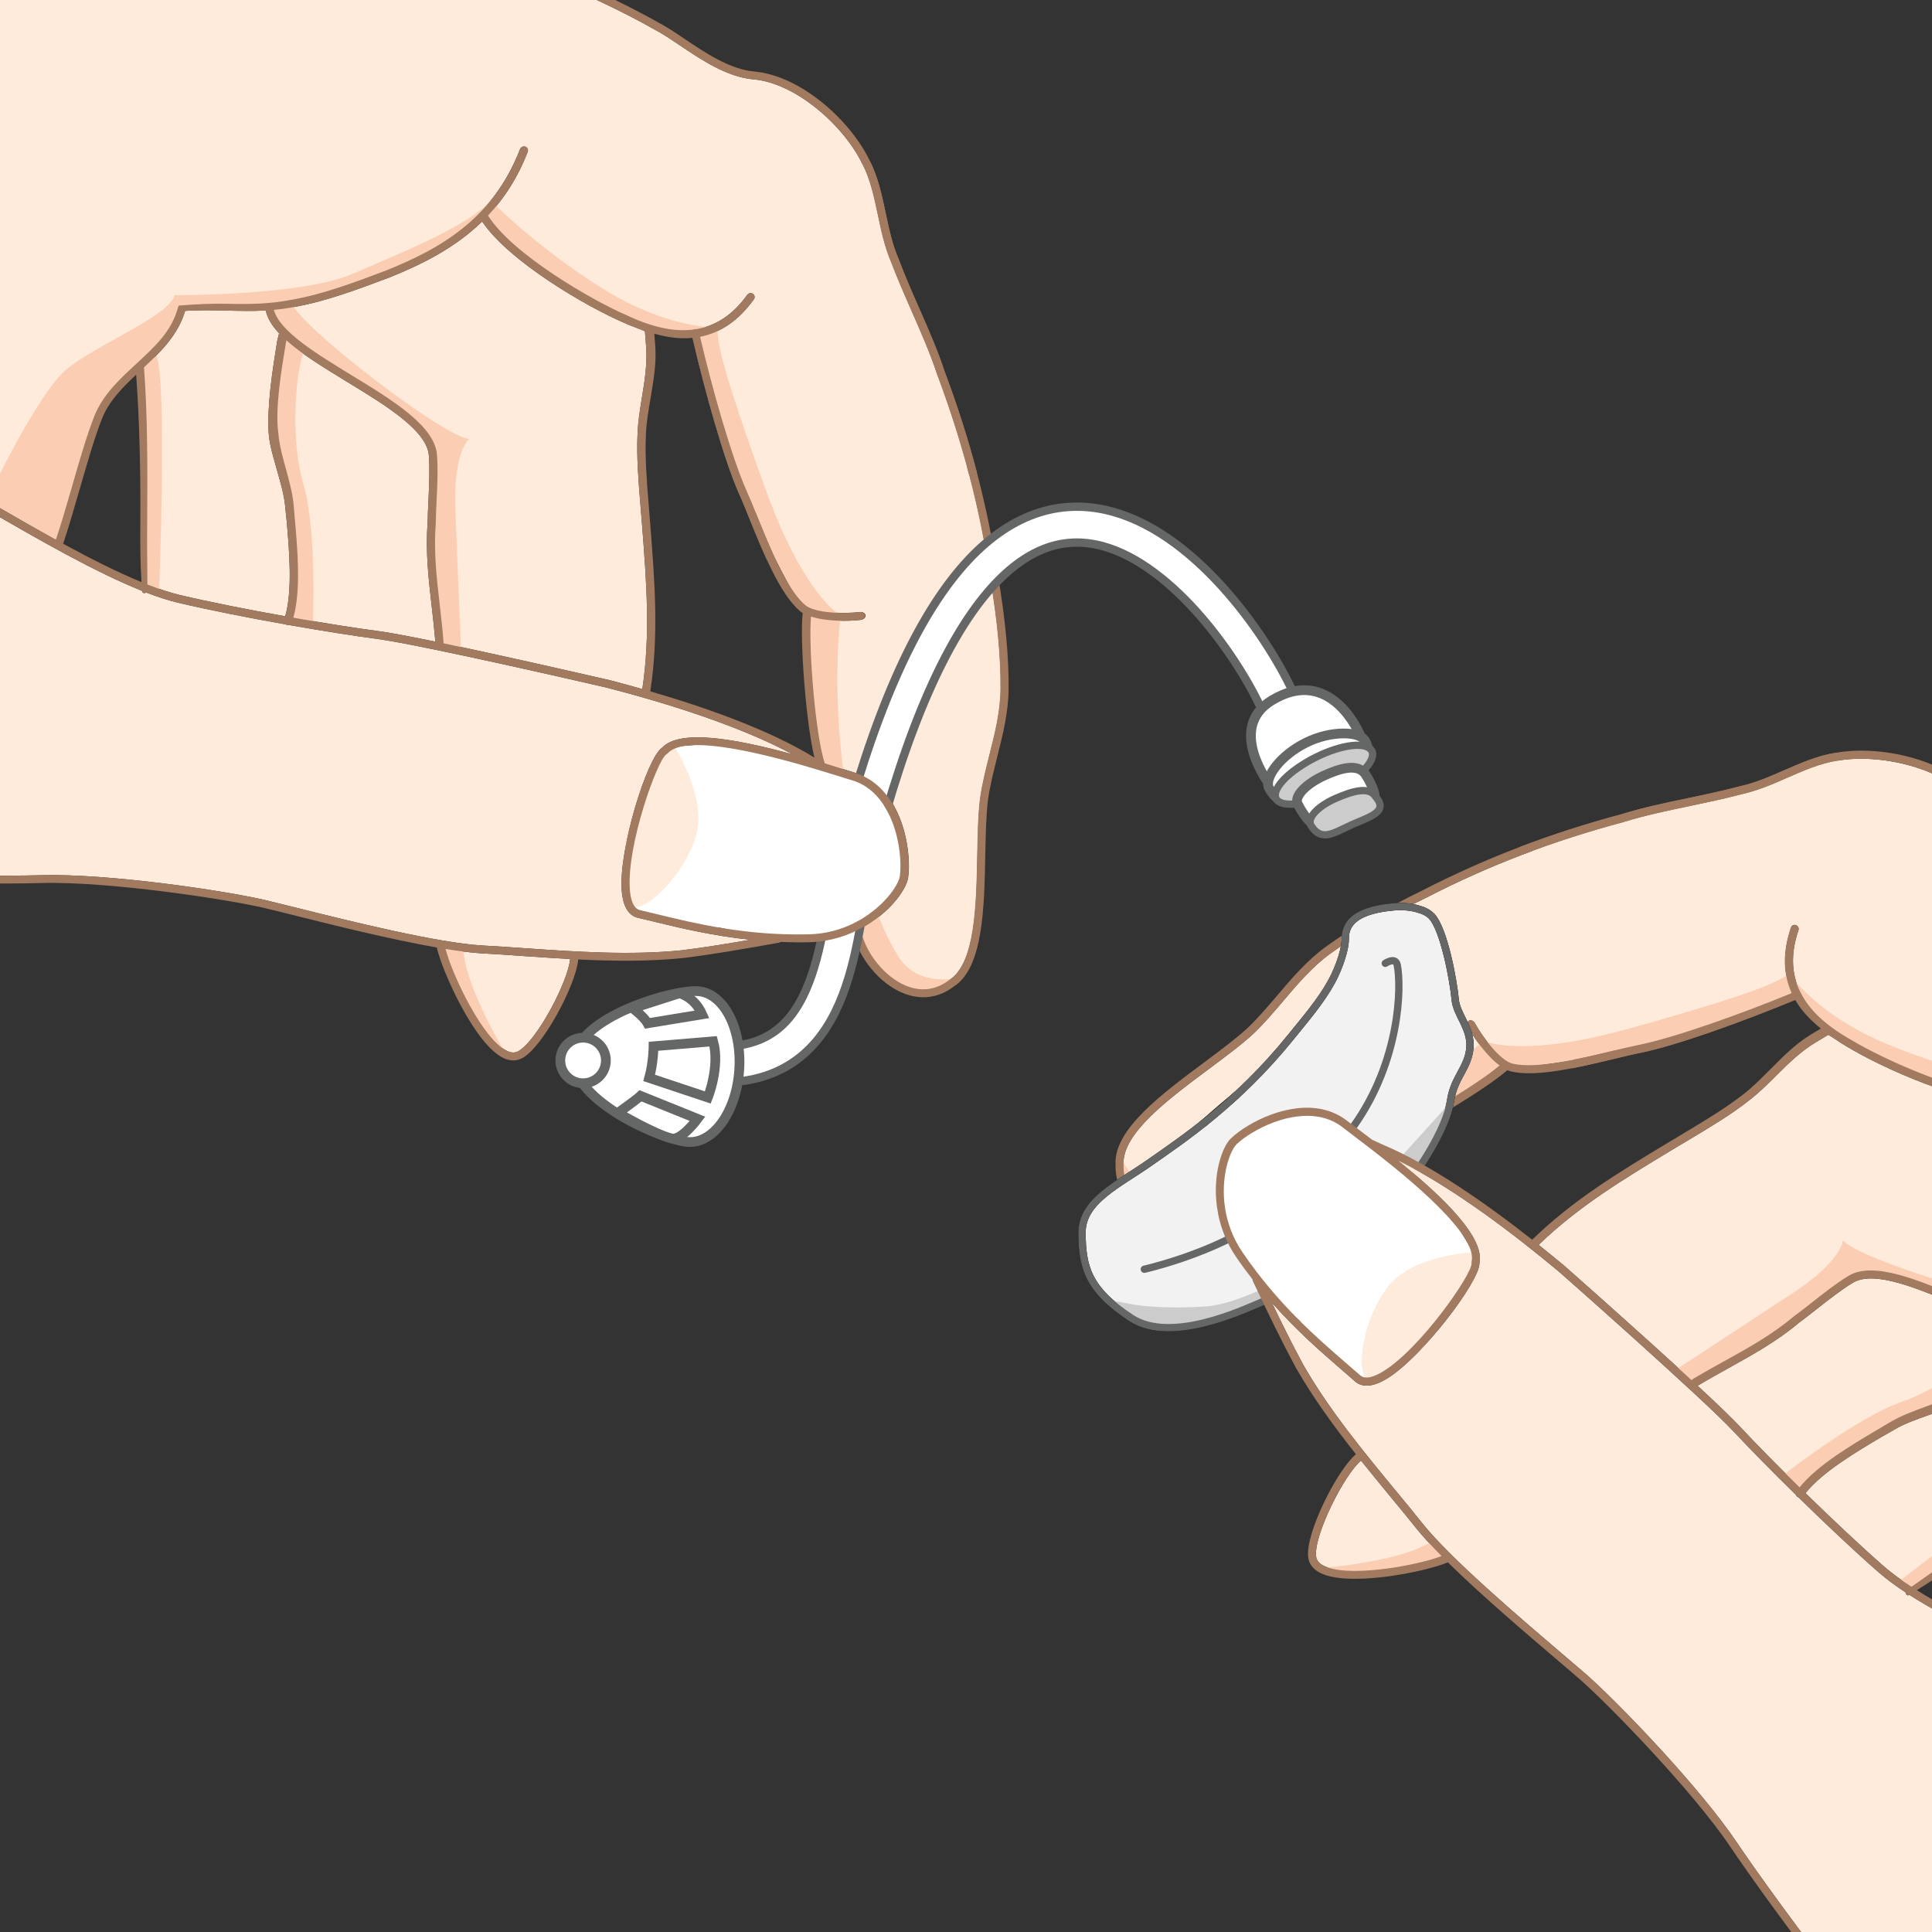
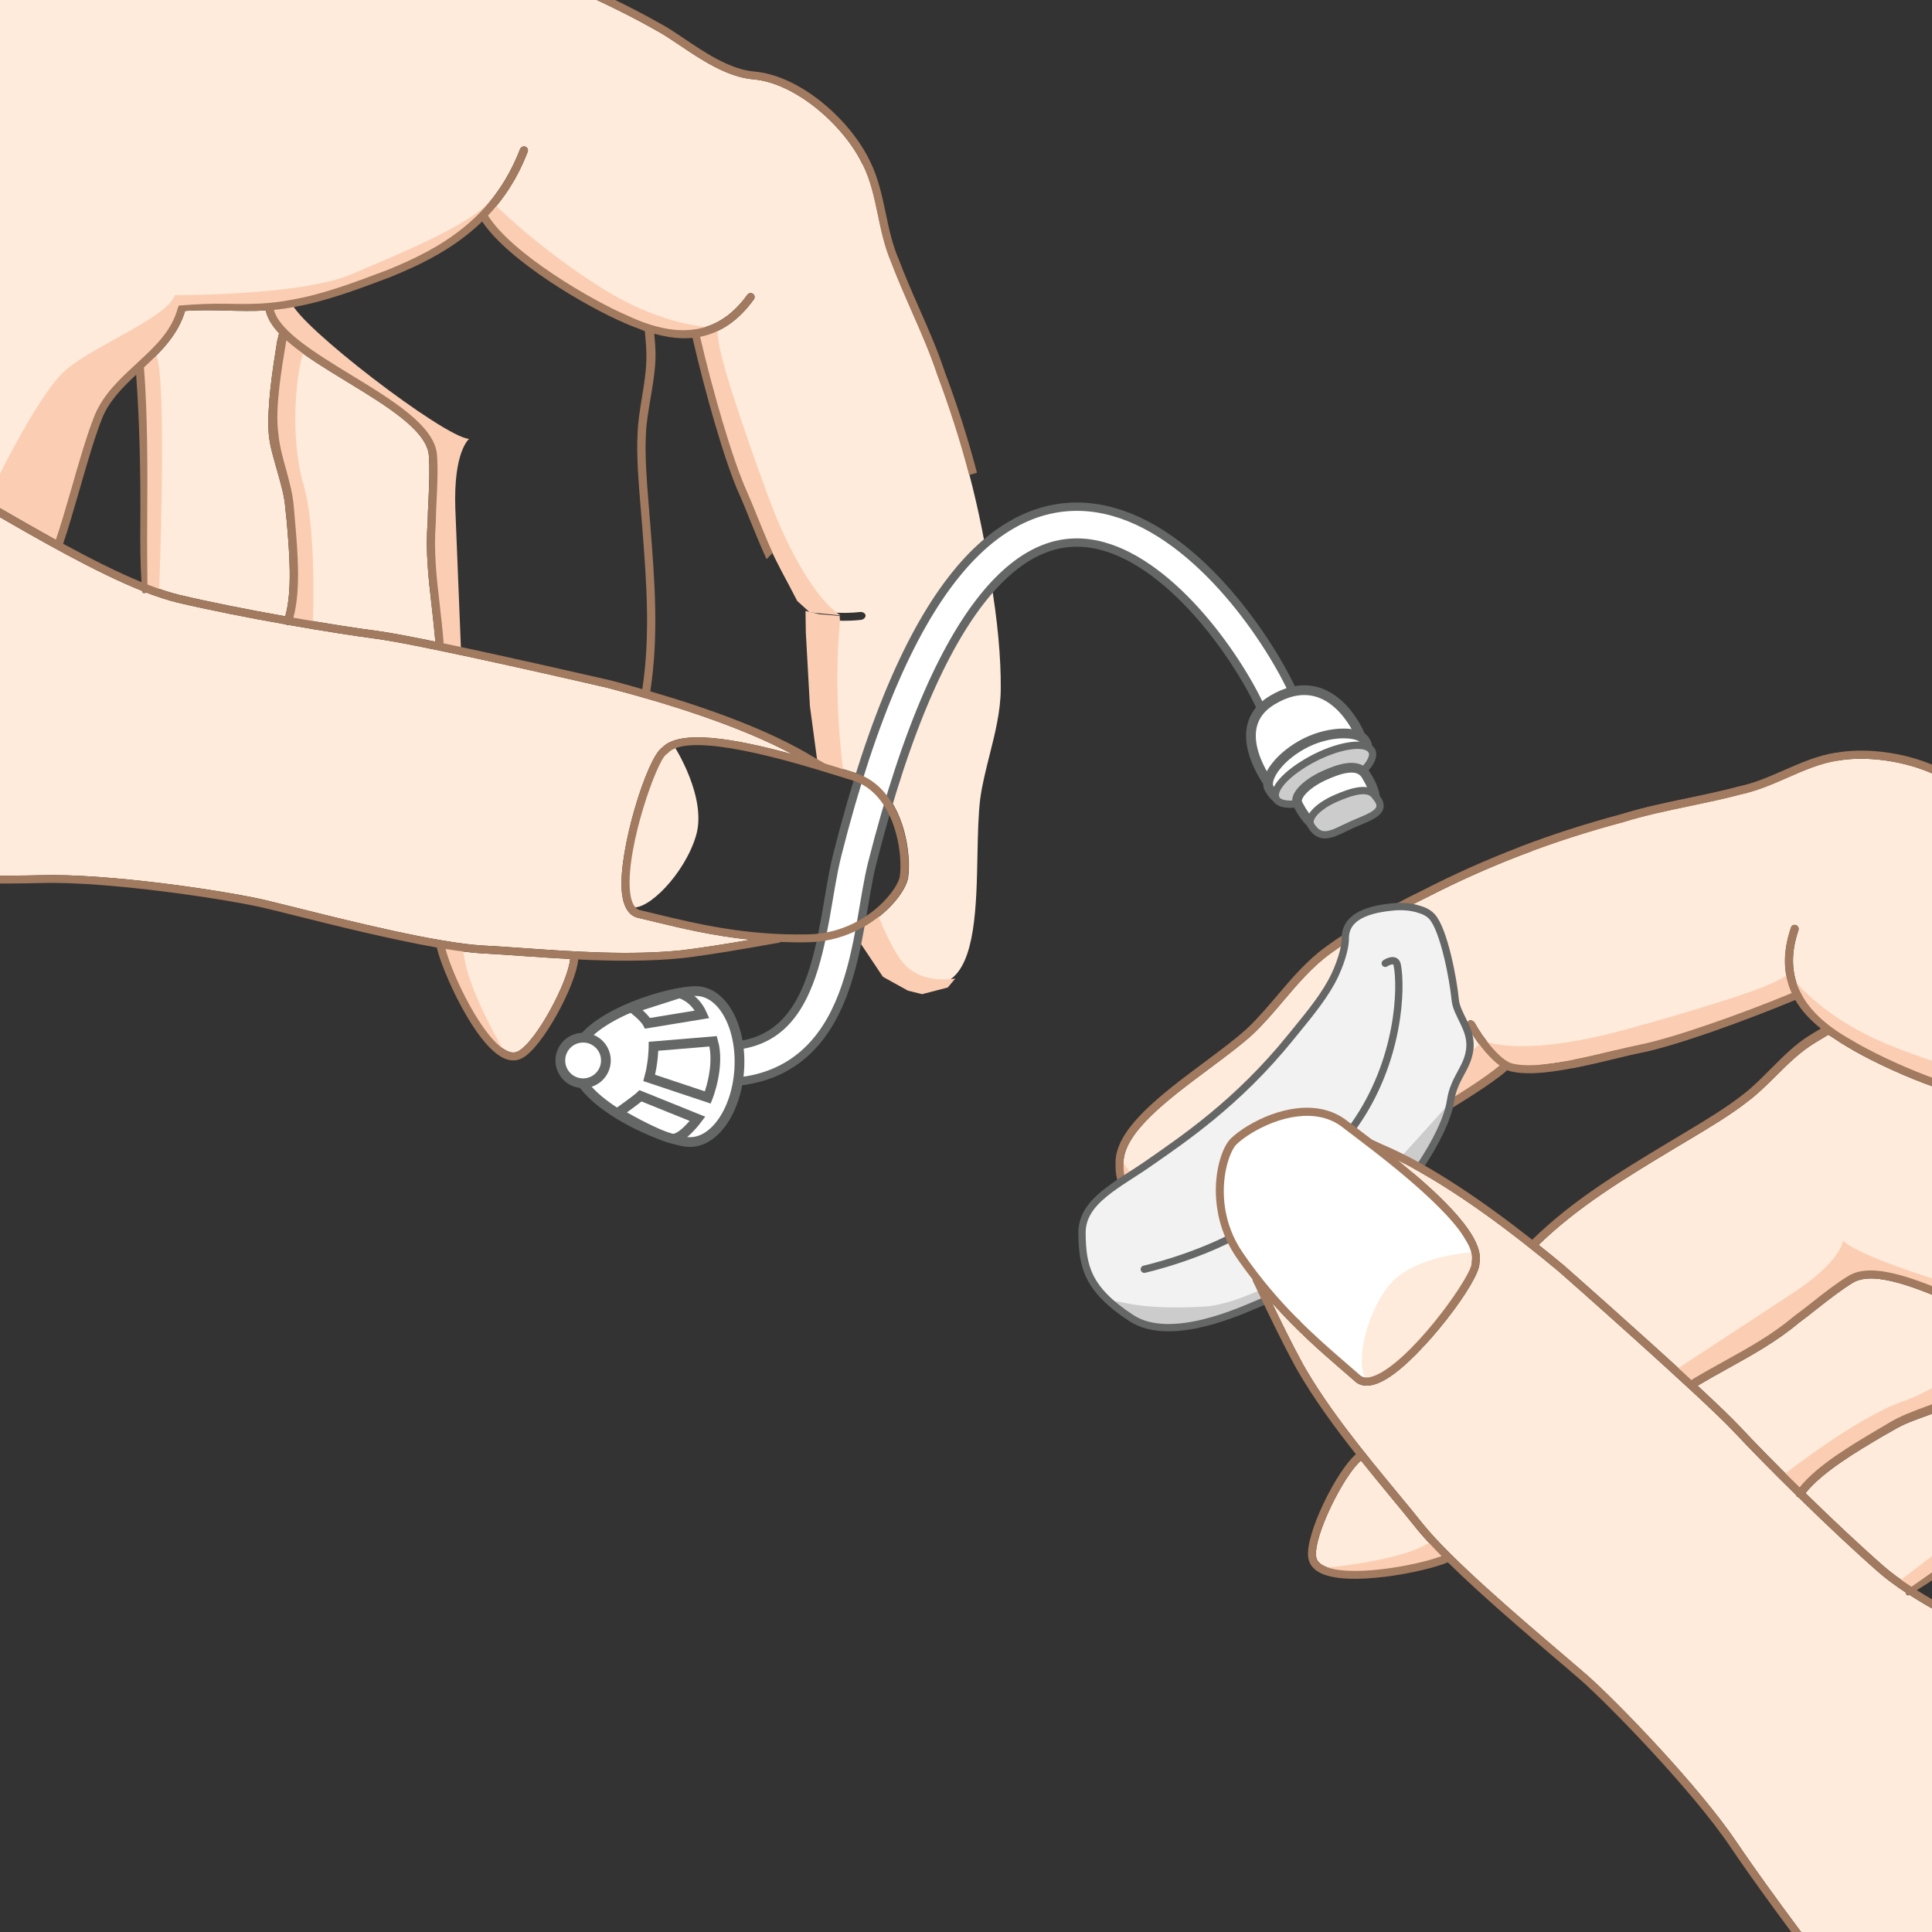
<svg xmlns="http://www.w3.org/2000/svg" xmlns:ns1="http://www.serif.com/" width="200" height="200" version="1.1" xml:space="preserve" style="fill-rule:evenodd;clip-rule:evenodd;stroke-miterlimit:10;" viewBox="0 0 827 827">
  <rect x="0" y="0" width="827" height="827" fill="#333333" stroke="none" />
  <g id="Ebene-1" ns1:id="Ebene 1" transform="matrix(4.167,0,0,4.167,0,0)">
    <g>
      <clipPath id="_clip1">
        <rect x="-28.347" y="-28.347" width="255.117" height="255.117" clip-rule="nonzero" />
      </clipPath>
      <g clip-path="url(#_clip1)">
        <g transform="matrix(1,0,0,1,77.475,88.087)">
          <path d="M0,-57.344C-1.536,-55.199 -3.369,-53.924 -5.528,-53.493C-4.262,-48.054 -2.235,-40.965 -0.713,-37.587C-0.388,-36.863 -0.015,-35.949 0.373,-34.98C1.645,-31.85 3.373,-27.569 5.254,-25.941C6.228,-25.107 9.223,-25.015 10.887,-25.22C11.121,-25.248 11.418,-25.099 11.436,-24.881L11.438,-24.856C11.454,-24.646 11.217,-24.448 10.992,-24.415C9.645,-24.252 7.372,-24.253 5.863,-24.761C5.59,-21.502 6.328,-12.517 7.285,-9.662C7.912,-9.467 8.528,-9.271 9.166,-9.077C9.63,-8.934 10.038,-8.802 10.375,-8.699C14.014,-7.603 15.588,-3.536 15.856,-0.1C15.919,0.709 15.904,1.474 15.814,2.066C15.62,3.336 13.871,5.756 10.958,7.295C11.365,9.687 13.414,12.282 15.662,13.18C16.745,13.617 18.384,13.864 20.064,12.577C22.728,10.863 22.833,4.933 22.935,-0.29C22.98,-2.423 23.017,-4.435 23.224,-6.07C23.431,-7.573 23.819,-9.076 24.183,-10.538C24.735,-12.73 25.312,-15.003 25.326,-17.29C25.357,-20.495 25.007,-24.341 24.26,-28.732C23.23,-35.777 21.455,-42.61 18.812,-49.642C18.082,-51.845 17.125,-54.024 16.195,-56.132C15.478,-57.768 14.734,-59.457 14.096,-61.149C13.419,-62.731 13.059,-64.411 12.722,-66.033C12.335,-67.875 11.964,-69.609 11.159,-71.208L0,-57.344Z" style="fill:rgb(254,235,219);fill-rule:nonzero;" />
        </g>
        <g transform="matrix(1,0,0,1,87.799,100.456)">
          <path d="M0,-5.145L0.675,-3.435L2.896,-0.118L5.464,1.307L6.921,1.669L9.56,0.985L10.328,0.071C8.142,0.355 5.849,-0.025 4.48,-2.207C3.688,-3.471 2.94,-5.031 2.25,-6.814L0,-5.145Z" style="fill:rgb(251,206,179);fill-rule:nonzero;" />
        </g>
        <g transform="matrix(1,0,0,1,83.952,64.221)">
          <path d="M0,13.936L-0.755,8.303L-1.172,0.777L-1.206,-1.456L0.219,-1.127L2.299,-0.952L2.335,-0.447C1.852,4.71 2.046,10.217 2.727,15.392L0,13.936Z" style="fill:rgb(251,206,179);fill-rule:nonzero;" />
        </g>
        <g transform="matrix(1,0,0,1,86.344,33.596)">
          <path d="M0,29.623C0,29.623 -3.796,27.677 -7.911,16.137C-12.023,4.599 -12.673,1.845 -12.646,0L-14.765,0.645L-12.373,10.123L-8.978,19.105L-6.702,23.816L-4.454,28.13L-3.163,29.306L0,29.623Z" style="fill:rgb(251,206,179);fill-rule:nonzero;" />
        </g>
        <g transform="matrix(1,0,0,1,87.627,23.534)">
-           <path d="M0,72.232C0.539,74.834 2.706,77.509 5.159,78.49C7.003,79.232 8.807,78.986 10.38,77.787C13.367,75.854 13.484,69.704 13.585,64.279C13.632,62.169 13.668,60.18 13.872,58.586C14.077,57.138 14.459,55.653 14.813,54.218C15.378,51.978 15.96,49.653 15.983,47.278C16.013,44.029 15.659,40.129 14.908,35.697C13.865,28.612 12.077,21.725 9.421,14.652C8.688,12.431 7.724,10.23 6.785,8.108C6.069,6.48 5.333,4.796 4.697,3.106C4.032,1.588 3.695,-0.052 3.359,-1.639C2.973,-3.445 2.584,-5.319 1.729,-7L0.977,-6.649C1.782,-5.05 2.153,-3.316 2.54,-1.475C2.877,0.15 3.238,1.83 3.914,3.41C4.552,5.1 5.297,6.791 6.011,8.427C6.942,10.535 7.899,12.713 8.63,14.917C11.269,21.95 13.05,28.781 14.078,35.827C14.827,40.218 15.179,44.063 15.142,47.269C15.13,49.556 14.553,51.829 13.997,54.022C13.636,55.481 13.249,56.984 13.042,58.489C12.834,60.122 12.798,62.136 12.755,64.269C12.651,69.492 12.546,75.422 9.882,77.136C8.202,78.423 6.562,78.177 5.48,77.739C3.231,76.841 1.183,74.246 0.776,71.854C3.688,70.316 5.437,67.895 5.632,66.625C5.722,66.033 5.739,65.267 5.676,64.459C5.408,61.023 3.83,56.957 0.193,55.859C-0.144,55.756 -0.552,55.625 -1.016,55.482C-1.654,55.288 -2.271,55.092 -2.897,54.897C-3.854,52.044 -4.592,43.055 -4.319,39.797C-2.81,40.306 -0.537,40.307 0.81,40.144C1.035,40.11 1.268,39.913 1.251,39.703L1.25,39.678C1.232,39.46 0.937,39.313 0.705,39.339C-0.959,39.542 -3.955,39.452 -4.924,38.617C-6.81,36.991 -8.541,32.711 -9.81,29.582C-10.197,28.609 -10.57,27.696 -10.895,26.972C-12.419,23.594 -14.444,16.505 -15.71,11.065L-16.489,11.174C-15.219,16.664 -13.214,23.859 -11.659,27.299C-11.333,28.008 -10.972,28.923 -10.584,29.885C-9.209,33.267 -7.51,37.469 -5.477,39.222C-5.386,39.305 -5.287,39.369 -5.171,39.441C-5.322,40.747 -5.245,43.578 -5.013,46.547C-4.788,49.416 -4.414,52.412 -3.968,54.288L-3.464,55.583C-3.436,55.598 -3.412,55.605 -3.386,55.611C-3.361,55.626 -3.344,55.631 -3.316,55.629C-3.301,55.637 -3.289,55.644 -3.284,55.644C-2.527,55.868 -1.846,56.084 -1.285,56.252C-0.821,56.401 -0.406,56.533 -0.074,56.628C3.171,57.61 4.591,61.355 4.838,64.524C4.896,65.267 4.884,65.977 4.8,66.504C4.663,67.432 3.027,69.837 0.111,71.288C0.111,71.295 0.103,71.296 0.094,71.297L0,72.232Z" style="fill:rgb(161,122,95);fill-rule:nonzero;" />
-         </g>
+           </g>
        <g transform="matrix(1,0,0,1,183.971,107.862)">
          <path d="M0,-12.583C-0.853,-10.085 -0.824,-7.853 0.08,-5.846C-5.081,-3.714 -12.027,-1.242 -15.661,-0.517C-16.438,-0.36 -17.399,-0.133 -18.413,0.115C-21.699,0.9 -26.187,1.982 -28.605,1.398C-29.851,1.091 -31.666,-1.293 -32.468,-2.767C-32.58,-2.972 -32.874,-3.128 -33.062,-3.015L-33.083,-3.002C-33.264,-2.894 -33.286,-2.585 -33.183,-2.383C-32.533,-1.192 -31.211,0.656 -29.92,1.588C-32.413,3.706 -40.153,8.328 -43.032,9.21C-43.556,8.813 -44.073,8.425 -44.602,8.019C-44.987,7.725 -45.332,7.469 -45.612,7.255C-48.619,4.933 -52.843,6.016 -55.795,7.794C-56.49,8.213 -57.103,8.671 -57.533,9.087C-58.454,9.983 -59.405,12.814 -58.964,16.078C-61.147,17.139 -64.451,16.98 -66.487,15.672C-67.473,15.046 -68.628,13.855 -68.556,11.739C-68.71,8.576 -63.946,5.043 -59.757,1.924C-58.047,0.647 -56.431,-0.552 -55.221,-1.671C-54.118,-2.714 -53.12,-3.903 -52.144,-5.05C-50.681,-6.772 -49.167,-8.562 -47.313,-9.904C-44.724,-11.793 -41.391,-13.744 -37.384,-15.688C-31.053,-18.946 -24.461,-21.474 -17.202,-23.411C-14.986,-24.099 -12.656,-24.586 -10.401,-25.056C-8.652,-25.423 -6.847,-25.799 -5.099,-26.264C-3.418,-26.633 -1.841,-27.316 -0.325,-27.985C1.398,-28.741 3.024,-29.447 4.793,-29.722L0,-12.583Z" style="fill:rgb(254,235,219);fill-rule:nonzero;" />
        </g>
        <g transform="matrix(1,0,0,1,125.419,119.582)">
          <path d="M0,4.805L-1.783,5.25L-5.773,5.371L-8.426,4.11L-9.566,3.135L-10.545,0.591L-10.247,-0.566C-9.207,1.377 -7.566,3.022 -4.994,2.868C-3.506,2.779 -1.801,2.479 0.051,2.004L0,4.805Z" style="fill:rgb(251,206,179);fill-rule:nonzero;" />
        </g>
        <g transform="matrix(1,0,0,1,141.614,107.019)">
          <path d="M0,10.526L5.022,7.865L11.388,3.83L13.226,2.558L12.129,1.59L10.777,0L10.346,0.264C6.431,3.656 1.837,6.699 -2.77,9.153L0,10.526Z" style="fill:rgb(251,206,179);fill-rule:nonzero;" />
        </g>
        <g transform="matrix(1,0,0,1,152.378,102.74)">
          <path d="M0,4.174C0,4.174 3.79,6.132 15.572,2.772C27.352,-0.59 29.969,-1.663 31.454,-2.757L32.161,-0.658L23.059,2.905L13.776,5.364L8.62,6.252L3.804,6.931L2.098,6.564L0,4.174Z" style="fill:rgb(251,206,179);fill-rule:nonzero;" />
        </g>
        <g transform="matrix(1,0,0,1,152.378,102.74)">
          <path d="M0,4.174C0,4.174 3.79,6.132 15.572,2.772C27.352,-0.59 29.969,-1.663 31.454,-2.757L32.161,-0.658L23.059,2.905L13.776,5.364L8.62,6.252L3.804,6.931L2.098,6.564L0,4.174Z" style="fill:rgb(251,206,179);fill-rule:nonzero;" />
        </g>
        <g transform="matrix(1,0,0,1,206.706,134.739)">
          <path d="M0,-21.396C-0.589,-17.562 0.001,-13.852 0.86,-10.301C1.739,-7.007 2.64,-3.593 4.087,-0.562C4.38,0.083 4.704,0.697 5.051,1.288C2.944,2.099 -1.091,0.384 -5,-1.279C-9.548,-3.222 -14.248,-5.226 -16.805,-3.686C-18.05,-2.937 -19.416,-1.861 -20.616,-0.912C-21.258,-0.409 -21.867,0.075 -22.428,0.481C-24.654,2.349 -27.034,3.678 -29.562,5.074C-30.628,5.667 -31.729,6.274 -32.811,6.925C-32.861,6.956 -32.901,6.996 -32.931,7.045C-38.276,2.114 -45.587,-4.333 -46.021,-4.719C-46.841,-5.409 -47.728,-6.122 -48.651,-6.858C-44.568,-10.814 -39.916,-13.617 -35.005,-16.582L-33.107,-17.718C-31.109,-18.911 -28.854,-20.26 -27.097,-21.65C-26.047,-22.451 -25.118,-23.379 -24.22,-24.272C-23.005,-25.48 -21.747,-26.726 -20.199,-27.659L-18.9,-28.441C-18.413,-28.18 -17.674,-27.618 -16.977,-27.226C-13.39,-25.047 -4.932,-21.239 0,-21.396" style="fill:rgb(254,235,219);fill-rule:nonzero;" />
        </g>
        <g transform="matrix(1,0,0,1,216.975,156.233)">
          <path d="M0,-12.721C-1.582,-10.695 -1.961,-8.278 -2.271,-5.913C-6.536,-3.33 -11.027,-0.097 -15.373,3.048C-17.189,4.367 -18.929,5.58 -20.619,6.766C-21.691,6.071 -22.64,5.373 -23.434,4.688C-25.814,2.604 -28.741,-0.147 -31.508,-2.852C-29.779,-5.029 -26.246,-7.116 -23.636,-8.661C-23.209,-8.909 -22.79,-9.129 -22.417,-9.355C-21.345,-10 -20.096,-10.422 -18.907,-10.853C-17.686,-11.306 -16.382,-11.702 -15.268,-12.373C-14.143,-13.051 -12.856,-14.088 -11.586,-15.216C-10.324,-16.346 -9.074,-17.571 -8.027,-18.61L-7.486,-19.239C-6.447,-19.103 -5.532,-19.157 -4.787,-19.487C-4.058,-18.342 -3.258,-17.283 -2.48,-16.242C-1.638,-15.127 -0.775,-13.976 0,-12.721" style="fill:rgb(254,235,219);fill-rule:nonzero;" />
        </g>
        <g transform="matrix(1,0,0,1,208.469,146.42)">
          <path d="M0,-9.612L-0.148,-9.467C-2.08,-7.53 -5.013,-4.591 -7.252,-3.416C-8.321,-2.772 -9.549,-2.327 -10.741,-1.888C-11.957,-1.441 -13.232,-0.976 -14.364,-0.295C-14.739,-0.069 -15.14,0.161 -15.563,0.417C-18.357,2.064 -21.779,4.104 -23.604,6.367C-25.982,4.037 -28.195,1.781 -29.776,0.084C-30.619,-0.815 -32.202,-2.324 -34.088,-4.074C-33.029,-4.701 -31.957,-5.297 -30.914,-5.878C-28.474,-7.231 -25.937,-8.632 -23.678,-10.538C-23.132,-10.937 -22.513,-11.417 -21.868,-11.936C-20.685,-12.86 -19.337,-13.925 -18.137,-14.648C-15.929,-15.979 -11.415,-14.055 -7.058,-12.193C-4.526,-11.119 -2.078,-10.074 0,-9.612" style="fill:rgb(254,235,219);fill-rule:nonzero;" />
        </g>
        <g transform="matrix(1,0,0,1,176.06,128.834)">
          <path d="M0,12.074L6.93,7.988L15.057,2.198L18.426,2.454L22.83,4.005L28.917,6.543L34.696,7.624L35.957,7.29L35.249,5.279C33.063,6.117 14.87,0.594 13.252,-1.416C13.252,-1.416 13.184,0.638 8.198,3.933L-4.009,11.938L-2.351,13.49L0,12.074Z" style="fill:rgb(251,206,179);fill-rule:nonzero;" />
        </g>
        <g transform="matrix(1,0,0,1,194.938,149.439)">
          <path d="M0,13.11C0,13.11 17.011,-0.1 19.989,-0.856L20.058,1.027L9.65,8.036L1.402,13.966L0,13.11Z" style="fill:rgb(251,206,179);fill-rule:nonzero;" />
        </g>
        <g transform="matrix(1,0,0,1,183.119,137.949)">
          <path d="M0,13.628C0,13.628 7.628,7.628 12.335,6.012C17.045,4.399 22.474,-0.338 23.376,-1.98L25.692,-1.572L25.704,-0.553L22.05,2.69L16.106,6.674L9.48,9.619L5.553,12.236L1.784,15.608L0,13.628Z" style="fill:rgb(251,206,179);fill-rule:nonzero;" />
        </g>
        <g transform="matrix(1,0,0,1,148.087,152.339)">
          <path d="M0,7.509C-2.688,8.533 -9.918,9.811 -12.247,8.428C-12.643,8.196 -12.848,7.901 -12.889,7.535C-13.15,5.404 -10.032,-0.814 -8.279,-2.302C-7.249,-1.018 -6.217,0.239 -5.227,1.442C-4.291,2.57 -3.405,3.648 -2.59,4.671C-1.916,5.508 -1.021,6.474 0,7.509" style="fill:rgb(254,235,219);fill-rule:nonzero;" />
        </g>
        <g transform="matrix(1,0,0,1,148.593,160.138)">
          <path d="M0,-0.163L-2.578,0.958L-8.712,1.541L-11.256,1.484L-12.916,0.952C-12.916,0.952 -5.291,0.354 -2.047,-1.505L-1.359,-1.704L0,-0.163Z" style="fill:rgb(251,206,179);fill-rule:nonzero;" />
        </g>
        <g transform="matrix(1,0,0,1,125.857,79.017)">
          <path d="M0,45.154C-0.006,45.146 -0.01,45.139 -0.003,45.135C-0.52,41.919 0.487,39.19 1.162,38.539C1.543,38.164 2.113,37.74 2.752,37.356C5.475,35.716 9.347,34.694 12.033,36.762C12.303,36.978 12.65,37.239 13.042,37.53C13.506,37.888 14.078,38.317 14.699,38.802C14.702,38.807 14.715,38.813 14.729,38.821C14.744,38.844 14.758,38.855 14.785,38.867C14.806,38.884 14.825,38.9 14.854,38.915L16.2,38.571C17.985,37.844 20.641,36.406 23.105,34.922C25.656,33.384 28.006,31.8 28.979,30.92C29.106,30.971 29.216,31.014 29.336,31.041C31.944,31.676 36.352,30.615 39.902,29.768C40.91,29.524 41.864,29.287 42.631,29.139C46.334,28.405 53.354,25.853 58.56,23.696L58.194,22.999C53.033,25.131 46.088,27.604 42.453,28.328C41.676,28.484 40.715,28.712 39.698,28.962C36.415,29.749 31.926,30.828 29.507,30.24C28.264,29.935 26.449,27.55 25.646,26.078C25.533,25.875 25.242,25.72 25.055,25.833L25.033,25.845C24.853,25.955 24.828,26.259 24.932,26.462C25.581,27.652 26.903,29.501 28.194,30.432C25.703,32.55 17.959,37.174 15.082,38.054C14.559,37.658 14.041,37.269 13.513,36.863C13.127,36.569 12.782,36.313 12.502,36.099C9.496,33.778 5.271,34.858 2.318,36.636C1.623,37.055 1.012,37.515 0.581,37.931C-0.34,38.828 -1.292,41.66 -0.85,44.923C-3.033,45.983 -6.337,45.825 -8.373,44.516C-9.359,43.89 -10.514,42.7 -10.441,40.584C-10.596,37.421 -5.832,33.887 -1.643,30.766C0.067,29.492 1.686,28.292 2.894,27.174C3.998,26.13 4.996,24.94 5.973,23.799C7.434,22.072 8.947,20.282 10.801,18.942C13.389,17.048 16.723,15.098 20.73,13.156C27.061,9.896 33.654,7.375 40.912,5.433C43.128,4.746 45.458,4.258 47.714,3.791C49.461,3.421 51.27,3.045 53.016,2.581C54.694,2.213 56.271,1.53 57.789,0.859C59.513,0.103 61.139,-0.603 62.907,-0.877L62.756,-1.694C60.892,-1.411 59.141,-0.639 57.445,0.096C55.959,0.746 54.43,1.425 52.809,1.766C51.063,2.232 49.264,2.611 47.523,2.975C45.252,3.445 42.9,3.941 40.667,4.634C33.367,6.586 26.725,9.134 20.354,12.405C16.311,14.371 12.932,16.349 10.306,18.262C8.387,19.663 6.833,21.487 5.339,23.25C4.377,24.372 3.391,25.546 2.332,26.554C1.154,27.647 -0.443,28.833 -2.133,30.097C-6.488,33.333 -11.426,37.004 -11.262,40.558C-11.322,42.535 -10.475,44.145 -8.798,45.215C-6.574,46.64 -3.137,46.848 -0.707,45.774L0,45.154Z" style="fill:rgb(161,122,95);fill-rule:nonzero;" />
        </g>
        <g transform="matrix(1,0,0,1,151.337,142.896)">
          <path d="M0,-14.265C0,-14.265 -6.225,-13.977 -8.74,-10.751C-11.254,-7.527 -12.188,-2.134 -10.834,-1.069C-9.48,0 -6.764,-3.348 -6.764,-3.348L-3.381,-7.096L0.273,-12.555L0,-14.265Z" style="fill:rgb(254,235,219);fill-rule:nonzero;" />
        </g>
        <g transform="matrix(1,0,0,1,141.36,104.267)">
          <path d="M0,22.599C-0.301,23.332 -1.763,24.314 -3.298,25.514C-4.909,26.775 -6.188,28.053 -7.209,27.889C-8.389,27.694 -10.271,28.903 -11.969,29.586C-13.655,30.277 -21.055,33.799 -25.138,31.138C-29.699,28.163 -30.181,25.773 -30.211,22.386C-30.236,19.074 -26.485,17.438 -23.211,15.131C-19.912,12.821 -14.257,9.061 -8.813,2.332C-7.317,0.477 -5.678,-1.407 -4.566,-3.442C-3.71,-5.029 -3.154,-6.871 -3.169,-7.81C-3.187,-8.718 -2.818,-9.393 -2.245,-9.859C-2.225,-9.864 -2.218,-9.876 -2.208,-9.889C-1.234,-10.669 0.299,-10.961 1.583,-11.089C2.514,-11.2 3.386,-11.133 4.105,-10.95C4.119,-10.942 4.126,-10.952 4.138,-10.944L4.674,-10.776C4.718,-10.764 4.745,-10.748 4.791,-10.735C5.204,-10.574 5.51,-10.356 5.733,-10.121C6.992,-8.728 7.938,-3.563 8.122,-1.616C8.25,-0.028 9.795,1.336 9.638,3.365C9.459,5.453 8.008,6.384 7.644,8.816C7.073,12.598 2.607,18.407 1.31,19.709C0.033,21.008 0.531,21.315 0,22.599" style="fill:rgb(242,242,242);fill-rule:nonzero;" />
        </g>
        <g transform="matrix(1,0,0,1,141.36,104.267)">
-           <path d="M0,22.599C-0.301,23.332 -1.763,24.314 -3.298,25.514C-4.909,26.775 -6.188,28.053 -7.209,27.889C-8.389,27.694 -10.271,28.903 -11.969,29.586C-13.655,30.277 -21.055,33.799 -25.138,31.138C-29.699,28.163 -30.181,25.773 -30.211,22.386C-30.236,19.074 -26.485,17.438 -23.211,15.131C-19.912,12.821 -14.257,9.061 -8.813,2.332C-7.317,0.477 -5.678,-1.407 -4.566,-3.442C-3.71,-5.029 -3.154,-6.871 -3.169,-7.81C-3.187,-8.718 -2.818,-9.393 -2.245,-9.859C-2.225,-9.864 -2.218,-9.876 -2.208,-9.889C-1.234,-10.669 0.299,-10.961 1.583,-11.089C2.514,-11.2 3.386,-11.133 4.105,-10.95C4.119,-10.942 4.126,-10.952 4.138,-10.944L4.674,-10.776C4.718,-10.764 4.745,-10.748 4.791,-10.735C5.204,-10.574 5.51,-10.356 5.733,-10.121C6.992,-8.728 7.938,-3.563 8.122,-1.616C8.25,-0.028 9.795,1.336 9.638,3.365C9.459,5.453 8.008,6.384 7.644,8.816C7.073,12.598 2.607,18.407 1.31,19.709C0.033,21.008 0.531,21.315 0,22.599Z" style="fill:none;fill-rule:nonzero;stroke:rgb(2,1,2);stroke-width:0.75px;" />
-         </g>
+           </g>
        <g transform="matrix(-0.646,-0.764,-0.764,0.646,123.04,113.562)">
-           <path d="M-1.751,-3.845C-1.742,-3.825 -1.742,-3.825 -1.746,-3.812C-1.754,-3.625 -1.763,-3.44 -1.751,-3.267C-1.748,-2.495 -1.745,-1.039 -1.782,0.75C-1.771,0.77 -1.773,0.783 -1.784,0.813" style="fill:none;fill-rule:nonzero;stroke:rgb(2,1,2);stroke-width:0.75px;" />
-         </g>
+           </g>
        <g transform="matrix(1,0,0,1,149.024,138.066)">
          <path d="M0,-24.87C-0.443,-23.692 -1.369,-20.36 -2.98,-18.505C-8.255,-12.432 -17.999,-5.958 -17.999,-5.958C-19.675,-5.779 -21.598,-4.33 -24.863,-3.882C-24.863,-3.882 -30.014,-3.449 -33.437,-4.22C-36.859,-4.99 -32.802,-2.661 -32.802,-2.661C-28.719,0 -21.319,-3.522 -19.633,-4.213C-19.093,-4.434 -18.53,-4.694 -17.999,-4.958L0,-24.87Z" style="fill:rgb(204,204,204);fill-rule:nonzero;" />
        </g>
        <g transform="matrix(-0.982,-0.19,-0.19,0.982,116.526,127.201)">
          <path d="M-19.937,-32.618C-19.937,-32.618 -20.835,-33.511 -21.176,-32.684C-22.057,-30.545 -23.328,-23.049 -19.937,-15.605C-16.549,-8.159 -13.242,-5.016 -11.598,-3.494C-7.38,0.411 -1.609,2.928 -1.609,2.928" style="fill:none;fill-rule:nonzero;stroke:rgb(101,102,102);stroke-width:0.75px;stroke-linecap:round;" />
        </g>
        <g transform="matrix(1,0,0,1,141.36,104.267)">
          <path d="M0,22.599C-0.301,23.332 -1.763,24.314 -3.298,25.514C-4.909,26.775 -6.188,28.053 -7.209,27.889C-8.389,27.694 -10.271,28.903 -11.969,29.586C-13.655,30.277 -21.055,33.799 -25.138,31.138C-29.699,28.163 -30.181,25.773 -30.211,22.386C-30.236,19.074 -26.485,17.438 -23.211,15.131C-19.912,12.821 -14.257,9.061 -8.813,2.332C-7.317,0.477 -5.678,-1.407 -4.566,-3.442C-3.71,-5.029 -3.154,-6.871 -3.169,-7.81C-3.187,-8.718 -2.818,-9.393 -2.245,-9.859C-2.225,-9.864 -2.218,-9.876 -2.208,-9.889C-1.234,-10.669 0.299,-10.961 1.583,-11.089C2.514,-11.2 3.386,-11.133 4.105,-10.95C4.119,-10.942 4.126,-10.952 4.138,-10.944L4.674,-10.776C4.718,-10.764 4.745,-10.748 4.791,-10.735C5.204,-10.574 5.51,-10.356 5.733,-10.121C6.992,-8.728 7.938,-3.563 8.122,-1.616C8.25,-0.028 9.795,1.336 9.638,3.365C9.459,5.453 8.008,6.384 7.644,8.816C7.073,12.598 2.607,18.407 1.31,19.709C0.033,21.008 0.531,21.315 0,22.599Z" style="fill:none;fill-rule:nonzero;stroke:rgb(101,102,102);stroke-width:0.75px;" />
        </g>
        <g transform="matrix(1,0,0,1,129.9,123.877)">
          <path d="M0,8.492L3.646,11.832L3.826,13.137L5.255,13.792L7.984,16.669L10.604,17.951L16.219,14.568L18.986,10.828L21.929,5.569L19.316,1.233L12.576,-5.503L9.28,-7.538L6.327,-9.459L0.639,-8.967L-2.466,-7.097L-4.011,-5.546L-4.461,-0.621L-3.486,3.954" style="fill:white;fill-rule:nonzero;" />
        </g>
        <g transform="matrix(1,0,0,1,260.538,283.128)">
          <path d="M0,-154.396C0.551,-153.262 2.521,-149.346 5.012,-144.395C11.279,-131.953 20.743,-113.161 22.657,-108.633C23.512,-106.618 24.852,-103.308 26.399,-99.48C29.962,-90.659 34.406,-79.682 35.751,-77.499C38.036,-73.784 40.399,-70.474 43.196,-67.09C44.969,-64.95 49.226,-56.975 54.597,-46.89C66.69,-24.242 84.941,9.983 94.681,14.475C82.008,40.139 41.352,51.354 30.426,45.083L10.152,-15.627C6.874,-25.439 -4.519,-32.437 -11.021,-35.734L-11.973,-36.216C-38.424,-49.585 -48.964,-56.21 -53.153,-59.405C-62.987,-66.917 -78.729,-88.817 -82.101,-93.832C-85.97,-99.594 -94.363,-108.281 -97.592,-111.125C-98.19,-111.646 -99.065,-112.389 -100.117,-113.29C-104.378,-116.92 -111.516,-123.001 -114.414,-126.632C-115.229,-127.656 -116.119,-128.741 -117.055,-129.867C-120.316,-133.819 -124.016,-138.293 -126.67,-142.951C-127.853,-145.134 -128.873,-147.209 -129.886,-149.314C-127.331,-146.424 -124.808,-144.231 -122.795,-142.491C-122.275,-142.042 -121.791,-141.629 -121.357,-141.236C-120.598,-140.558 -119.488,-140.651 -118.078,-141.501C-114.494,-143.661 -108.501,-151.533 -108.561,-153.392C-108.05,-155.968 -112.014,-159.923 -116.92,-163.917C-111.278,-161.139 -104.968,-156.32 -100.37,-152.475C-100.22,-152.349 -85.671,-139.518 -82.432,-136.056C-80.801,-134.309 -78.503,-131.972 -76.046,-129.561C-76.009,-129.483 -75.979,-129.417 -75.907,-129.359C-75.876,-129.341 -75.834,-129.334 -75.801,-129.325C-72.976,-126.553 -69.958,-123.715 -67.522,-121.584C-66.745,-120.911 -65.81,-120.222 -64.773,-119.538C-64.773,-119.478 -64.765,-119.415 -64.715,-119.349C-64.627,-119.215 -64.514,-119.236 -64.394,-119.297C-60.035,-116.498 -53.901,-113.702 -48.757,-111.367C-47.359,-110.734 -46.028,-110.126 -44.796,-109.56C-37.746,-106.262 -31.401,-100.036 -27.988,-96.683C-27.853,-96.55 -27.642,-96.53 -27.488,-96.622C-27.46,-96.639 -27.438,-96.664 -27.409,-96.695C-27.259,-96.853 -27.264,-97.111 -27.429,-97.278C-30.874,-100.655 -37.293,-106.955 -44.474,-110.31C-45.706,-110.879 -47.041,-111.493 -48.432,-112.12C-50.518,-113.063 -52.761,-114.087 -54.972,-115.15C-54.08,-116.403 -52.894,-117.907 -51.636,-119.497C-49.883,-121.695 -48.083,-123.971 -46.918,-125.78C-45.667,-127.753 -45.37,-130.043 -45.091,-132.266C-45.079,-132.312 -45.075,-132.355 -45.069,-132.407C-45.063,-132.426 -45.058,-132.45 -45.06,-132.481C-44.738,-134.98 -44.469,-137.292 -42.841,-139.243L-42.747,-139.408L-42.901,-139.664C-43.745,-141.064 -44.589,-142.362 -45.498,-143.575C-46.851,-145.379 -48.075,-147.125 -49.038,-149.272C-50.455,-152.242 -51.334,-155.621 -52.197,-158.863C-53.594,-164.621 -54.282,-170.843 -50.045,-177.274C-49.923,-177.469 -49.973,-177.733 -50.157,-177.864C-50.348,-177.993 -50.597,-177.941 -50.722,-177.756C-52.314,-175.339 -53.229,-172.962 -53.688,-170.625C-58.354,-170.354 -66.953,-174.228 -70.417,-176.333C-75.611,-179.253 -77.371,-182.925 -75.797,-187.556C-75.718,-187.772 -75.829,-188.008 -76.045,-188.095C-76.26,-188.171 -76.487,-188.061 -76.567,-187.849C-77.42,-185.351 -77.392,-183.119 -76.487,-181.112C-81.648,-178.98 -88.595,-176.508 -92.229,-175.783C-93.006,-175.626 -89.909,-177.378 -90.923,-177.13L-103.17,-195.703C-100.146,-196.82 -97.024,-197.807 -93.77,-198.677C-91.554,-199.365 -89.224,-199.852 -86.969,-200.322C-85.22,-200.689 -83.414,-201.065 -81.666,-201.53C-79.985,-201.899 -78.408,-202.583 -76.893,-203.251C-75.169,-204.007 -73.543,-204.713 -71.774,-204.988C-67.509,-205.75 -61.015,-204.305 -58.146,-200.94C-56.373,-198.861 -53.332,-197.729 -50.892,-196.819C-49.9,-196.445 -48.958,-196.095 -48.252,-195.737C-44.513,-194.012 -40.968,-191.944 -37.683,-189.966C-35.897,-188.887 -33.978,-188.012 -32.122,-187.163C-30.295,-186.332 -28.402,-185.467 -26.651,-184.411C-24.252,-183.01 -22.425,-180.465 -20.663,-178.008C-20.167,-177.311 -19.67,-176.63 -19.174,-175.98C-19.149,-175.842 -19.058,-175.74 -18.94,-175.683C-18.58,-175.216 -18.203,-174.759 -17.818,-174.326C-16.999,-173.548 -16.143,-172.736 -15.447,-171.882C-14.759,-168.096 -11.22,-163.342 -8.124,-159.172C-6.541,-157.054 -5.004,-154.97 -4.094,-153.366C-3.985,-153.169 -3.64,-152.928 -3.445,-153.045L-3.433,-153.053C-3.245,-153.167 -3.278,-153.568 -3.386,-153.763C-4.321,-155.412 -5.918,-157.586 -7.508,-159.723C-10.584,-163.856 -14.072,-168.544 -14.679,-172.146L-14.701,-172.263L-14.771,-172.347C-15.52,-173.275 -16.41,-174.126 -17.265,-174.932C-17.412,-175.099 -17.553,-175.267 -17.705,-175.44C-14.441,-174.738 -11.544,-172.79 -8.444,-169.212C-6.271,-166.707 -2.109,-158.793 0,-154.396" style="fill:rgb(254,235,219);fill-rule:nonzero;" />
        </g>
        <g transform="matrix(1,0,0,1,165.148,101.838)">
          <path d="M0,4.411C0.881,4.2 1.812,3.956 2.803,3.674C14.582,0.312 17.199,-0.761 18.685,-1.855L19.392,0.244L10.289,3.807L1.007,6.266L0,4.411Z" style="fill:rgb(251,206,179);fill-rule:nonzero;" />
        </g>
        <g transform="matrix(1,0,0,1,183.997,113.018)">
          <path d="M0,-12.761C0,-12.761 2.746,-8.686 9.996,-5.7C17.245,-2.718 23.677,-1.681 23.677,-1.681L22.952,0L18.911,-0.365L15.318,-1.471L10.904,-3.365L5.901,-5.584L2.447,-8.307L0,-12.761Z" style="fill:rgb(251,206,179);fill-rule:nonzero;" />
        </g>
        <g transform="matrix(1,0,0,1,151.337,142.896)">
          <path d="M0,-14.265C0,-14.265 -6.225,-13.977 -8.74,-10.751C-11.254,-7.527 -12.188,-2.134 -10.834,-1.069C-9.48,0 -6.764,-3.348 -6.764,-3.348L-3.381,-7.096L0.273,-12.555L0,-14.265Z" style="fill:rgb(254,235,219);fill-rule:nonzero;" />
        </g>
        <g transform="matrix(1,0,0,1,161.498,295.243)">
          <path d="M0,-185.504C1.446,-185.784 2.915,-186.136 4.261,-186.457C5.269,-186.701 6.223,-186.939 6.989,-187.086C10.692,-187.82 17.713,-190.372 22.918,-192.529C23.53,-191.462 24.375,-190.534 25.545,-189.584L24.523,-188.968C22.891,-187.984 21.626,-186.657 20.376,-185.417C19.5,-184.547 18.604,-183.612 17.593,-182.839C15.867,-181.476 13.634,-180.126 11.662,-178.949L9.765,-177.809C4.763,-174.795 0.062,-171.957 -4.105,-167.893C-8.824,-171.61 -14.5,-175.578 -19.441,-177.654L-20.56,-178.171C-21.083,-178.567 -21.601,-178.956 -22.129,-179.362C-22.515,-179.656 -22.859,-179.912 -23.14,-180.126C-26.146,-182.447 -30.371,-181.367 -33.323,-179.589C-34.019,-179.17 -34.63,-178.71 -35.061,-178.294C-35.981,-177.398 -36.934,-174.566 -36.491,-171.303L-36.349,-170.451C-36.052,-169.016 -35.483,-167.521 -34.493,-166.083C-33.95,-165.289 -33.392,-164.539 -32.835,-163.819C-32.837,-163.759 -32.823,-163.685 -32.795,-163.627L-32.464,-162.937C-31.135,-160.15 -29.88,-157.514 -28.336,-154.67C-26.593,-151.616 -24.419,-148.655 -22.214,-145.858C-24.179,-144.185 -27.411,-137.714 -27.118,-135.298C-27.048,-134.664 -26.683,-134.133 -26.062,-133.766C-23.249,-132.095 -15.026,-133.785 -12.769,-134.751C-9.33,-131.37 -4.702,-127.425 -1.587,-124.774C-0.544,-123.89 0.324,-123.141 0.921,-122.62C3.743,-120.139 12.366,-111.304 16.273,-105.496C19.651,-100.454 35.477,-78.444 45.407,-70.858C51.541,-66.177 65.437,-58.35 86.716,-47.593L87.67,-47.111C94.052,-43.869 105.232,-37.02 108.419,-27.491L128.694,33.216L129.466,32.969L109.192,-27.742C105.914,-37.554 94.522,-44.553 88.019,-47.849L87.067,-48.331C60.616,-61.7 50.076,-68.325 45.887,-71.52C36.048,-79.034 20.312,-100.932 16.939,-105.946C13.071,-111.707 4.677,-120.396 1.448,-123.239C0.852,-123.759 -0.025,-124.504 -1.077,-125.404C-5.338,-129.035 -12.476,-135.116 -15.374,-138.747C-16.19,-139.77 -17.083,-140.858 -18.017,-141.985C-21.274,-145.935 -24.976,-150.408 -27.63,-155.066C-28.812,-157.248 -29.831,-159.321 -30.846,-161.429C-28.292,-158.541 -25.768,-156.346 -23.755,-154.606C-23.237,-154.155 -22.753,-153.742 -22.315,-153.352C-21.56,-152.676 -20.448,-152.766 -19.038,-153.616C-15.454,-155.775 -9.461,-163.648 -9.521,-165.506C-9.01,-168.083 -12.974,-172.038 -17.88,-176.032C-12.238,-173.254 -5.928,-168.435 -1.33,-164.59C-1.179,-164.462 13.369,-151.633 16.608,-148.171C18.239,-146.424 20.538,-144.083 22.994,-141.676C23.029,-141.601 23.062,-141.531 23.133,-141.474C23.164,-141.456 23.206,-141.449 23.238,-141.441C26.066,-138.665 29.079,-135.833 31.52,-133.7C32.295,-133.025 33.23,-132.337 34.266,-131.653C34.267,-131.593 34.275,-131.529 34.325,-131.462C34.413,-131.33 34.526,-131.351 34.648,-131.413C39.005,-128.612 45.139,-125.816 50.283,-123.482C51.681,-122.849 53.012,-122.241 54.244,-121.675C61.294,-118.377 67.639,-112.15 71.052,-108.798C71.187,-108.667 71.396,-108.648 71.55,-108.739C71.578,-108.757 71.601,-108.779 71.633,-108.806C71.781,-108.968 71.776,-109.226 71.611,-109.393C68.165,-112.769 61.748,-119.07 54.566,-122.425C53.334,-122.994 51.999,-123.608 50.609,-124.234C48.522,-125.178 46.278,-126.201 44.068,-127.265C44.963,-128.515 46.146,-130.022 47.404,-131.611C49.155,-133.809 50.957,-136.086 52.122,-137.895C53.374,-139.868 53.671,-142.158 53.95,-144.379C53.96,-144.426 53.962,-144.468 53.971,-144.522C53.977,-144.541 53.982,-144.565 53.98,-144.596C54.302,-147.095 54.571,-149.407 56.199,-151.358L56.293,-151.523L56.139,-151.778C55.295,-153.179 54.451,-154.477 53.542,-155.69C52.189,-157.494 50.965,-159.24 50.002,-161.387C48.585,-164.353 47.706,-167.735 46.841,-170.977C45.446,-176.735 44.757,-182.957 48.995,-189.389C49.117,-189.584 49.069,-189.845 48.883,-189.979C48.691,-190.109 48.443,-190.056 48.316,-189.87C46.724,-187.453 45.812,-185.077 45.353,-182.739C40.687,-182.469 32.087,-186.343 28.625,-188.445C23.427,-191.367 21.669,-195.04 23.241,-199.675C23.322,-199.887 23.208,-200.122 22.995,-200.21C22.779,-200.285 22.553,-200.176 22.473,-199.964C21.622,-197.463 21.648,-195.233 22.553,-193.227C17.392,-191.095 10.446,-188.621 6.812,-187.898C6.034,-187.741 5.073,-187.514 4.057,-187.264C2.863,-186.981 1.513,-186.654 0.157,-186.386L0,-185.504ZM26.31,-188.943C26.794,-188.688 27.534,-188.121 28.233,-187.731C31.817,-185.551 40.276,-181.742 45.206,-181.899C44.62,-178.064 45.209,-174.351 46.068,-170.805C46.945,-167.51 47.849,-164.098 49.295,-161.066C49.588,-160.421 49.91,-159.806 50.259,-159.216C48.15,-158.406 44.119,-160.12 40.209,-161.78C35.66,-163.726 30.958,-165.729 28.401,-164.189C27.158,-163.441 25.791,-162.363 24.592,-161.415C23.95,-160.912 23.34,-160.428 22.78,-160.023C20.556,-158.151 18.174,-156.825 15.646,-155.43C14.581,-154.837 13.48,-154.231 12.396,-153.577C12.347,-153.548 12.307,-153.508 12.277,-153.458C6.93,-158.391 -0.381,-164.835 -0.811,-165.224C-1.632,-165.908 -2.518,-166.626 -3.443,-167.359C0.638,-171.316 5.294,-174.121 10.2,-177.086L12.101,-178.222C14.099,-179.413 16.354,-180.763 18.111,-182.152C19.161,-182.954 20.09,-183.883 20.989,-184.774C22.202,-185.985 23.462,-187.228 25.01,-188.16L26.31,-188.943ZM-5.076,-207.462C-1.757,-208.728 1.676,-209.831 5.271,-210.792C7.486,-211.48 9.816,-211.967 12.072,-212.435C13.819,-212.805 15.628,-213.181 17.374,-213.645C19.053,-214.013 20.629,-214.695 22.147,-215.366C23.871,-216.122 25.497,-216.828 27.266,-217.103C31.531,-217.864 38.024,-216.42 40.895,-213.055C42.668,-210.974 45.707,-209.846 48.15,-208.93C49.14,-208.56 50.084,-208.207 50.788,-207.852C54.527,-206.127 58.072,-204.059 61.359,-202.078C63.142,-201.004 65.063,-200.127 66.916,-199.28C68.745,-198.442 70.638,-197.582 72.39,-196.525C74.788,-195.125 76.613,-192.579 78.377,-190.123C78.875,-189.424 79.368,-188.745 79.864,-188.098C79.893,-187.954 79.982,-187.855 80.1,-187.798C80.457,-187.329 80.837,-186.874 81.222,-186.441C82.042,-185.664 82.897,-184.851 83.592,-183.998C84.281,-180.211 87.818,-175.461 90.918,-171.283C92.499,-169.169 94.037,-167.086 94.946,-165.481C95.055,-165.284 95.399,-165.04 95.596,-165.158L95.608,-165.166C95.796,-165.279 95.764,-165.68 95.653,-165.88C94.718,-167.524 93.122,-169.701 91.532,-171.838C88.456,-175.971 84.968,-180.659 84.361,-184.261L84.339,-184.378L84.27,-184.462C83.521,-185.39 82.628,-186.24 81.775,-187.047C81.629,-187.212 81.488,-187.38 81.335,-187.555C84.599,-186.853 87.494,-184.903 90.596,-181.327C92.771,-178.822 96.931,-170.908 99.04,-166.511C99.592,-165.377 101.562,-161.461 104.052,-156.51C110.318,-144.069 119.783,-125.275 121.696,-120.747C122.553,-118.728 123.893,-115.422 125.439,-111.595C129.002,-102.774 133.449,-91.795 134.791,-89.613C137.076,-85.899 139.438,-82.591 142.238,-79.201C144.009,-77.065 148.266,-69.09 153.64,-59.002C165.73,-36.357 183.981,-2.132 193.722,2.362C193.853,2.42 193.991,2.4 194.097,2.337C194.166,2.295 194.223,2.233 194.26,2.154C194.351,1.941 194.25,1.697 194.04,1.602C184.564,-2.768 166.384,-36.839 154.355,-59.386C148.953,-69.516 144.687,-77.51 142.855,-79.731C140.086,-83.087 137.745,-86.358 135.479,-90.04C134.178,-92.156 129.754,-103.099 126.19,-111.89C124.645,-115.731 123.306,-119.037 122.445,-121.062C120.529,-125.606 111.051,-144.421 104.782,-156.87C102.285,-161.817 100.318,-165.726 99.777,-166.858C98.244,-170.051 93.708,-178.977 91.201,-181.865C87.686,-185.924 84.38,-187.983 80.552,-188.528C80.046,-189.192 79.542,-189.888 79.021,-190.609C77.215,-193.138 75.334,-195.76 72.783,-197.24C70.994,-198.324 69.078,-199.194 67.229,-200.036C65.396,-200.875 63.504,-201.739 61.763,-202.791C58.461,-204.782 54.882,-206.857 51.123,-208.6C50.389,-208.97 49.434,-209.331 48.42,-209.708C46.064,-210.587 43.137,-211.676 41.504,-213.586C38.346,-217.285 31.574,-218.72 27.114,-217.919C25.25,-217.637 23.499,-216.864 21.804,-216.129C20.317,-215.48 18.788,-214.8 17.167,-214.459C15.421,-213.993 13.622,-213.614 11.882,-213.25C9.61,-212.78 7.259,-212.284 5.025,-211.591C1.426,-210.629 -2.014,-209.522 -5.339,-208.254L-5.076,-207.462ZM-21.69,-145.205C-20.658,-143.918 -19.628,-142.664 -18.638,-141.462C-17.702,-140.334 -16.816,-139.256 -16.001,-138.233C-15.327,-137.397 -14.433,-136.43 -13.411,-135.395C-16.099,-134.371 -23.329,-133.093 -25.658,-134.476C-26.054,-134.708 -26.259,-135.003 -26.303,-135.371C-26.562,-137.5 -23.442,-143.719 -21.69,-145.205M17.194,-148.738C16.352,-149.638 14.768,-151.149 12.885,-152.894C13.941,-153.524 15.014,-154.119 16.056,-154.699C18.497,-156.054 21.034,-157.454 23.292,-159.361C23.839,-159.76 24.458,-160.239 25.104,-160.754C26.286,-161.683 27.634,-162.748 28.834,-163.471C31.042,-164.802 35.554,-162.877 39.913,-161.016C42.444,-159.942 44.895,-158.894 46.969,-158.438L46.823,-158.288C44.892,-156.352 41.96,-153.411 39.721,-152.24C38.648,-151.594 37.422,-151.15 36.228,-150.715C35.012,-150.263 33.738,-149.799 32.606,-149.117C32.231,-148.892 31.831,-148.661 31.407,-148.405C28.613,-146.759 25.191,-144.719 23.366,-142.456C20.988,-144.785 18.776,-147.042 17.194,-148.738M51.44,-138.361C50.294,-136.588 48.5,-134.333 46.768,-132.147C45.458,-130.486 44.221,-128.93 43.297,-127.632C40.463,-129.003 37.701,-130.447 35.409,-131.892C37.101,-132.938 38.773,-134.123 40.522,-135.394C44.654,-138.389 48.992,-141.347 53.063,-143.826C52.799,-141.859 52.477,-139.991 51.44,-138.361M53.208,-144.919C48.939,-142.341 44.451,-139.108 40.104,-135.963C38.289,-134.644 36.549,-133.427 34.857,-132.243C33.786,-132.937 32.835,-133.636 32.044,-134.321C29.662,-136.405 26.733,-139.16 23.97,-141.861C25.7,-144.037 29.23,-146.125 31.84,-147.67C32.27,-147.915 32.686,-148.139 33.06,-148.364C34.131,-149.009 35.379,-149.431 36.569,-149.862C37.792,-150.316 39.097,-150.713 40.208,-151.382C41.334,-152.061 42.62,-153.098 43.892,-154.224C45.152,-155.356 46.402,-156.58 47.45,-157.622L47.99,-158.248C49.029,-158.112 49.945,-158.164 50.691,-158.498C51.419,-157.352 52.217,-156.291 52.996,-155.251C53.839,-154.137 54.701,-152.985 55.475,-151.734C53.896,-149.705 53.516,-147.287 53.208,-144.919M-35.642,-171.071C-35.647,-171.079 -35.651,-171.086 -35.645,-171.09C-36.161,-174.307 -35.154,-177.035 -34.479,-177.687C-34.099,-178.062 -33.528,-178.485 -32.89,-178.869C-30.167,-180.51 -26.295,-181.531 -23.608,-179.463C-23.339,-179.247 -22.991,-178.986 -22.6,-178.695C-22.136,-178.337 -21.563,-177.908 -20.942,-177.423C-20.939,-177.418 -20.927,-177.412 -20.912,-177.404C-20.897,-177.381 -20.884,-177.37 -20.856,-177.358C-20.836,-177.341 -20.816,-177.325 -20.788,-177.311C-16.589,-174.065 -9.699,-168.393 -10.327,-165.648L-10.335,-165.474C-10.228,-164.416 -15.581,-156.677 -19.47,-154.334C-20.208,-153.89 -21.216,-153.457 -21.786,-153.977C-22.226,-154.363 -22.714,-154.78 -23.233,-155.232C-26.179,-157.78 -30.212,-161.254 -33.823,-166.544C-34.868,-168.056 -35.409,-169.617 -35.642,-171.071" style="fill:rgb(161,122,95);fill-rule:nonzero;" />
        </g>
        <g transform="matrix(1,0,0,1,131.078,68.22)">
          <path d="M0,3.482C-5.182,-7.53 -28.646,-37.86 -43.279,20.037C-45.114,27.294 -44.734,41.342 -57.241,41.12" style="fill:none;fill-rule:nonzero;stroke:rgb(101,102,102);stroke-width:4.54px;" />
        </g>
        <g transform="matrix(1,0,0,1,131.078,68.22)">
          <path d="M0,3.482C-5.182,-7.53 -28.646,-37.86 -43.279,20.037C-45.114,27.294 -44.734,41.342 -57.241,41.12" style="fill:none;fill-rule:nonzero;stroke:white;stroke-width:2.83px;" />
        </g>
        <g transform="matrix(1,0,0,1,75.94,109.407)">
          <path d="M0,0.454C-0.27,4.735 -2.617,8.07 -5.242,7.904C-7.868,7.739 -17.206,3.668 -16.935,-0.613C-16.704,-4.293 -9.441,-6.929 -5.742,-7.488C-5.14,-7.579 -4.633,-7.616 -4.265,-7.593C-1.641,-7.427 0.27,-3.824 0,0.454" style="fill:white;fill-rule:nonzero;" />
        </g>
        <g transform="matrix(1,0,0,1,75.94,109.407)">
          <path d="M0,0.454C-0.27,4.735 -2.617,8.07 -5.242,7.904C-7.868,7.739 -17.206,3.668 -16.935,-0.613C-16.704,-4.293 -9.441,-6.929 -5.742,-7.488C-5.14,-7.579 -4.633,-7.616 -4.265,-7.593C-1.641,-7.427 0.27,-3.824 0,0.454Z" style="fill:none;fill-rule:nonzero;stroke:rgb(101,102,102);stroke-width:1px;" />
        </g>
        <g transform="matrix(0.063,-0.998,-0.998,-0.063,60.194,106.614)">
          <path d="M-2.336,-2.194C-3.629,-2.194 -4.677,-1.146 -4.677,0.148C-4.677,1.44 -3.629,2.488 -2.336,2.488C-1.044,2.488 0.004,1.44 0.004,0.147C0.004,-1.145 -1.044,-2.193 -2.336,-2.194" style="fill:white;fill-rule:nonzero;" />
        </g>
        <g transform="matrix(0.063,-0.998,-0.998,-0.063,60.194,106.614)">
          <ellipse cx="-2.336" cy="0.147" rx="2.341" ry="2.341" style="fill:none;stroke:rgb(101,102,102);stroke-width:1px;" />
        </g>
        <g transform="matrix(0.087,-0.996,-0.996,-0.087,69.492,100.072)">
          <path d="M-3.881,-2.988C-2.144,-2.029 -1.925,-0.481 -1.925,-0.481L-3.881,4.181C-3.881,4.181 -4.625,2.954 -5.286,2.521L-3.881,-2.988Z" style="fill:white;fill-rule:nonzero;stroke:rgb(101,102,102);stroke-width:1px;" />
        </g>
        <g transform="matrix(-0.686,0.727,0.727,0.686,74.263,109.153)">
          <path d="M3.674,-6.335C3.674,-6.335 4.877,-5.21 6.346,-4.43L3.674,1.332C3.674,1.332 0.498,0.094 -0.901,-2.231L3.674,-6.335Z" style="fill:white;fill-rule:nonzero;stroke:rgb(101,102,102);stroke-width:1px;" />
        </g>
        <g transform="matrix(0.075,-0.997,-0.997,-0.075,67.927,110.808)">
          <path d="M-3.834,-4.028C-3.834,-4.028 -6.211,-2.529 -6.045,-1.528C-5.737,0.32 -3.834,4.172 -3.834,4.172C-3.834,4.172 -2.287,2.312 -1.917,1.987L-3.834,-4.028Z" style="fill:white;fill-rule:nonzero;stroke:rgb(101,102,102);stroke-width:1px;" />
        </g>
        <g transform="matrix(1,0,0,1,130.46,68.282)">
          <path d="M0,12.368C0,12.368 -4.532,6.524 0.191,3.662C6.236,0 9.199,7.102 9.223,7.159L0,12.368Z" style="fill:white;fill-rule:nonzero;stroke:rgb(101,102,102);stroke-width:1px;" />
        </g>
        <g transform="matrix(1,0,0,1,130.331,77.681)">
          <path d="M0,3.228C-0.001,3.2 -0.021,3.19 -0.021,3.164C-0.377,2.129 1.156,-0.051 3.81,-1.382C6.454,-2.69 9.226,-2.514 9.812,-1.705C9.825,-1.669 9.846,-1.655 9.846,-1.655C9.855,-1.636 9.855,-1.636 9.873,-1.623C11.092,0.393 8.496,1.265 5.769,2.618C3.04,3.97 1.47,5.918 0,3.228" style="fill:white;fill-rule:nonzero;" />
        </g>
        <g transform="matrix(1,0,0,1,130.331,77.681)">
          <path d="M0,3.228C-0.001,3.2 -0.021,3.19 -0.021,3.164C-0.377,2.129 1.156,-0.051 3.81,-1.382C6.454,-2.69 9.226,-2.514 9.812,-1.705C9.825,-1.669 9.846,-1.655 9.846,-1.655C9.855,-1.636 9.855,-1.636 9.873,-1.623C11.092,0.393 8.496,1.265 5.769,2.618C3.04,3.97 1.47,5.918 0,3.228Z" style="fill:none;fill-rule:nonzero;stroke:rgb(101,102,102);stroke-width:1px;" />
        </g>
        <g transform="matrix(1,0,0,1,131.067,77.164)">
          <path d="M0,4.845C-0.001,4.817 -0.02,4.808 -0.021,4.782C-0.378,3.747 1.464,1.947 4.116,0.616C6.761,-0.692 9.233,-0.992 9.812,-0.088C9.826,-0.051 9.845,-0.038 9.845,-0.038C9.855,-0.018 9.855,-0.018 9.872,-0.005C10.313,0.989 8.496,2.882 5.769,4.236C3.04,5.587 0.439,5.837 0,4.845" style="fill:rgb(204,204,204);fill-rule:nonzero;" />
        </g>
        <g transform="matrix(1,0,0,1,131.067,77.164)">
          <path d="M0,4.845C-0.001,4.817 -0.02,4.808 -0.021,4.782C-0.378,3.747 1.464,1.947 4.116,0.616C6.761,-0.692 9.233,-0.992 9.812,-0.088C9.826,-0.051 9.845,-0.038 9.845,-0.038C9.855,-0.018 9.855,-0.018 9.872,-0.005C10.313,0.989 8.496,2.882 5.769,4.236C3.04,5.587 0.439,5.837 0,4.845Z" style="fill:none;fill-rule:nonzero;stroke:rgb(101,102,102);stroke-width:0.75px;" />
        </g>
        <g transform="matrix(1,0,0,1,133.341,81.804)">
          <path d="M0,0.851C-0.005,0.831 -0.021,0.824 -0.024,0.804C-0.439,0.039 0.722,-1.207 2.566,-2.083C4.408,-2.944 6.03,-3.335 6.823,-2.399C6.839,-2.374 6.856,-2.363 6.856,-2.363C6.866,-2.349 6.866,-2.349 6.881,-2.338C9.164,1.232 7.187,1.799 5.287,2.689C3.387,3.579 1.737,4.186 0,0.851" style="fill:white;fill-rule:nonzero;" />
        </g>
        <g transform="matrix(1,0,0,1,133.341,81.804)">
          <path d="M0,0.851C-0.005,0.831 -0.021,0.824 -0.024,0.804C-0.439,0.039 0.722,-1.207 2.566,-2.083C4.408,-2.944 6.03,-3.335 6.823,-2.399C6.839,-2.374 6.856,-2.363 6.856,-2.363C6.866,-2.349 6.866,-2.349 6.881,-2.338C9.164,1.232 7.187,1.799 5.287,2.689C3.387,3.579 1.737,4.186 0,0.851Z" style="fill:none;fill-rule:nonzero;stroke:rgb(101,102,102);stroke-width:1px;" />
        </g>
        <g transform="matrix(1,0,0,1,134.688,82.47)">
          <path d="M0,2.355C-0.006,2.334 -0.021,2.328 -0.025,2.309C-0.452,1.559 0.658,0.38 2.448,-0.424C4.236,-1.213 5.983,-1.726 6.62,-0.627C6.637,-0.602 6.653,-0.591 6.653,-0.591C6.664,-0.577 6.664,-0.577 6.679,-0.566C7.902,0.922 6.084,1.405 4.24,2.22C2.396,3.035 1.089,4.081 0,2.355" style="fill:rgb(204,204,204);fill-rule:nonzero;" />
        </g>
        <g transform="matrix(1,0,0,1,134.688,82.47)">
          <path d="M0,2.355C-0.006,2.334 -0.021,2.328 -0.025,2.309C-0.452,1.559 0.658,0.38 2.448,-0.424C4.236,-1.213 5.983,-1.726 6.62,-0.627C6.637,-0.602 6.653,-0.591 6.653,-0.591C6.664,-0.577 6.664,-0.577 6.679,-0.566C7.902,0.922 6.084,1.405 4.24,2.22C2.396,3.035 1.089,4.081 0,2.355Z" style="fill:none;fill-rule:nonzero;stroke:rgb(101,102,102);stroke-width:0.75px;" />
        </g>
        <g transform="matrix(1,0,0,1,78.701,76.566)">
-           <path d="M0,19.74L-4.838,18.716L-6.004,19.326L-7.369,18.545L-11.296,17.997L-13.862,16.612L-14.373,10.075L-12.939,5.649L-10.371,0.198L-5.324,-0.197L4.076,1.371L7.647,2.87L10.927,4.156L13.834,9.07L14.117,12.684L13.752,14.843L10.008,18.072L5.718,19.937" style="fill:white;fill-rule:nonzero;" />
-         </g>
+           </g>
        <g transform="matrix(1,0,0,1,45.768,108.168)">
          <path d="M0,-10.686C0.729,-7.903 3.893,-1.279 6.373,-0.187C6.791,0 7.151,-0.003 7.472,-0.183C9.358,-1.21 12.605,-7.361 12.796,-9.652C11.152,-9.745 9.529,-9.853 7.976,-9.96C6.514,-10.065 5.121,-10.16 3.815,-10.227C2.743,-10.29 1.437,-10.455 0,-10.686" style="fill:rgb(254,235,219);fill-rule:nonzero;" />
        </g>
        <g transform="matrix(1,0,0,1,49.531,70.789)">
-           <path d="M0,-48.038C-2.777,-45.331 -6.139,-43.653 -9.527,-42.289C-12.719,-41.089 -16.02,-39.837 -19.328,-39.252C-20.022,-39.116 -20.71,-39.023 -21.394,-38.961C-20.828,-36.775 -17.087,-34.489 -13.462,-32.275C-9.237,-29.705 -4.873,-27.045 -4.64,-24.07C-4.527,-22.621 -4.608,-20.884 -4.683,-19.356C-4.719,-18.541 -4.758,-17.764 -4.763,-17.072C-4.988,-14.175 -4.686,-11.465 -4.352,-8.597C-4.215,-7.385 -4.069,-6.136 -3.97,-4.877C-3.966,-4.819 -3.975,-4.762 -3.998,-4.71C3.122,-3.227 12.617,-1.026 13.184,-0.899C14.222,-0.631 15.317,-0.325 16.454,0C17.298,-5.623 16.875,-11.038 16.433,-16.757L16.254,-18.962C16.062,-21.281 15.85,-23.902 15.958,-26.138C16,-27.458 16.215,-28.753 16.419,-30.003C16.696,-31.695 16.979,-33.442 16.838,-35.244L16.72,-36.755C16.225,-37 15.337,-37.274 14.613,-37.614C10.755,-39.267 2.739,-43.934 0,-48.038" style="fill:rgb(254,235,219);fill-rule:nonzero;" />
-         </g>
+           </g>
        <g transform="matrix(1,0,0,1,5.715,96.11)">
          <path d="M0,-108.214C-1.244,-108.003 -5.575,-107.33 -11.051,-106.478C-24.818,-104.344 -45.61,-101.12 -50.406,-100.045C-52.544,-99.569 -56.015,-98.735 -60.03,-97.77C-69.279,-95.54 -80.793,-92.776 -83.352,-92.6C-87.703,-92.3 -91.77,-92.299 -96.149,-92.607C-98.921,-92.805 -107.884,-91.632 -119.213,-90.14C-144.671,-86.815 -183.129,-81.768 -192.445,-87.081C-205.959,-61.851 -191.451,-22.25 -179.997,-17.006L-118.813,-35.803C-108.923,-38.84 -96.607,-33.639 -90.144,-30.264L-89.198,-29.77C-62.942,-16.02 -51.426,-11.295 -46.39,-9.743C-34.562,-6.109 -7.591,-6.032 -1.551,-6.203C5.387,-6.405 17.334,-4.625 21.525,-3.651C22.297,-3.468 23.411,-3.188 24.755,-2.856C30.186,-1.499 39.284,0.773 43.923,1.02C45.229,1.09 46.629,1.182 48.09,1.288C53.201,1.645 58.993,2.054 64.326,1.506C66.79,1.199 69.07,0.823 71.373,0.424C67.537,0.025 64.284,-0.753 61.698,-1.379C61.031,-1.541 60.413,-1.696 59.841,-1.82C58.849,-2.044 58.279,-3 58.151,-4.642C57.824,-8.814 60.745,-18.267 62.293,-19.299C64.092,-21.212 69.615,-20.286 75.718,-18.616C70.177,-21.591 62.587,-23.923 56.786,-25.429C56.596,-25.479 37.698,-29.858 32.999,-30.481C30.628,-30.792 27.392,-31.304 24.001,-31.901C23.916,-31.885 23.844,-31.871 23.756,-31.897C23.724,-31.912 23.694,-31.942 23.667,-31.963C19.769,-32.651 15.706,-33.456 12.556,-34.199C11.555,-34.44 10.452,-34.8 9.292,-35.245C9.244,-35.211 9.187,-35.181 9.105,-35.184C8.945,-35.178 8.896,-35.282 8.875,-35.415C4.064,-37.334 -1.777,-40.699 -6.667,-43.528C-7.995,-44.297 -9.263,-45.026 -10.44,-45.7C-17.221,-49.519 -25.976,-51.062 -30.687,-51.89C-30.875,-51.923 -31.015,-52.083 -31.028,-52.261C-31.032,-52.295 -31.024,-52.326 -31.016,-52.368C-30.974,-52.583 -30.762,-52.729 -30.53,-52.691C-25.78,-51.851 -16.921,-50.291 -10.017,-46.399C-8.837,-45.727 -7.562,-44.997 -6.244,-44.231C-4.263,-43.082 -2.126,-41.852 0.024,-40.67C0.526,-42.124 1.059,-43.964 1.621,-45.911C2.391,-48.616 3.198,-51.403 3.991,-53.402C4.869,-55.568 6.561,-57.141 8.207,-58.661C8.237,-58.696 8.271,-58.724 8.309,-58.76C8.321,-58.776 8.337,-58.795 8.363,-58.811C10.21,-60.525 11.935,-62.088 12.575,-64.547L12.656,-64.719L12.953,-64.742C14.583,-64.87 16.129,-64.938 17.645,-64.903C19.899,-64.851 22.032,-64.87 24.338,-65.334C27.579,-65.908 30.839,-67.157 33.979,-68.34C39.475,-70.55 44.938,-73.607 47.708,-80.794C47.796,-81.006 48.04,-81.12 48.253,-81.046C48.469,-80.965 48.572,-80.733 48.494,-80.524C47.454,-77.822 46.051,-75.696 44.415,-73.965C46.908,-70.011 55.059,-65.266 58.786,-63.671C64.182,-61.142 68.191,-61.845 71.045,-65.818C71.175,-66.008 71.431,-66.054 71.627,-65.929C71.814,-65.799 71.857,-65.55 71.73,-65.361C70.195,-63.216 68.361,-61.941 66.203,-61.51C67.469,-56.071 69.495,-48.982 71.018,-45.604C71.343,-44.88 70.968,-48.419 71.355,-47.45L93.585,-48.282C92.738,-51.391 91.725,-54.505 90.542,-57.659C89.812,-59.862 88.855,-62.041 87.925,-64.149C87.208,-65.785 86.464,-67.474 85.826,-69.166C85.15,-70.748 84.789,-72.428 84.453,-74.05C84.065,-75.892 83.694,-77.626 82.89,-79.225C81.029,-83.138 76.08,-87.583 71.673,-87.961C68.952,-88.194 66.262,-90.011 64.103,-91.467C63.223,-92.056 62.391,-92.62 61.688,-92.986C58.112,-95.026 54.367,-96.708 50.849,-98.231C48.933,-99.057 47.104,-100.11 45.334,-101.126C43.596,-102.13 41.793,-103.167 39.916,-103.978C37.382,-105.116 34.248,-105.123 31.225,-105.128C30.369,-105.127 29.526,-105.135 28.708,-105.16C28.582,-105.101 28.446,-105.115 28.332,-105.178C27.742,-105.199 27.15,-105.241 26.574,-105.301C25.466,-105.517 24.307,-105.741 23.208,-105.811C19.728,-104.17 13.802,-104.285 8.609,-104.381C5.965,-104.437 3.376,-104.476 1.542,-104.284C1.319,-104.258 0.921,-104.4 0.904,-104.626L0.903,-104.64C0.886,-104.859 1.232,-105.065 1.453,-105.091C3.339,-105.288 6.037,-105.254 8.699,-105.202C13.849,-105.101 19.692,-104.989 22.977,-106.589L23.084,-106.638L23.193,-106.631C24.384,-106.561 25.595,-106.332 26.747,-106.105C26.968,-106.082 27.187,-106.065 27.415,-106.041C24.947,-108.289 21.677,-109.514 16.965,-109.956C13.663,-110.268 4.805,-109.054 0,-108.214" style="fill:rgb(254,235,219);fill-rule:nonzero;" />
        </g>
        <g transform="matrix(1,0,0,1,19.014,63.209)">
          <path d="M0,-31.275C-0.729,-28.809 -2.476,-27.096 -4.22,-25.47C-3.842,-20.497 -3.861,-14.963 -3.894,-9.6C-3.912,-7.354 -3.887,-5.234 -3.87,-3.169C-2.682,-2.701 -1.562,-2.335 -0.543,-2.087C2.537,-1.361 6.477,-0.58 10.286,0.099C11.052,-2.573 10.697,-6.661 10.437,-9.683C10.391,-10.175 10.326,-10.643 10.292,-11.078C10.194,-12.325 9.811,-13.587 9.471,-14.805C9.129,-16.062 8.693,-17.353 8.592,-18.65C8.49,-19.959 8.586,-21.609 8.765,-23.298C8.951,-24.982 9.221,-26.71 9.457,-28.167L9.655,-28.972C8.94,-29.739 8.453,-30.515 8.288,-31.313C6.932,-31.241 5.605,-31.275 4.306,-31.304C2.91,-31.341 1.472,-31.374 0,-31.275" style="fill:rgb(254,235,219);fill-rule:nonzero;" />
        </g>
        <g transform="matrix(1,0,0,1,29.413,65.913)">
          <path d="M0,-30.955L-0.032,-30.75C-0.484,-28.052 -1.171,-23.957 -0.826,-21.453C-0.729,-20.208 -0.377,-18.951 -0.04,-17.726C0.303,-16.477 0.666,-15.168 0.769,-13.851C0.803,-13.414 0.849,-12.955 0.887,-12.461C1.172,-9.23 1.5,-5.26 0.72,-2.46C3.999,-1.879 7.12,-1.391 9.42,-1.09C10.642,-0.927 12.79,-0.516 15.311,0C15.206,-1.226 15.067,-2.444 14.933,-3.63C14.615,-6.404 14.28,-9.28 14.517,-12.228C14.525,-12.904 14.557,-13.686 14.603,-14.513C14.667,-16.013 14.751,-17.729 14.642,-19.126C14.44,-21.696 10.251,-24.25 6.203,-26.713C3.857,-28.148 1.583,-29.533 0,-30.955" style="fill:rgb(254,235,219);fill-rule:nonzero;" />
        </g>
        <g transform="matrix(1,0,0,1,69.279,93.659)">
          <path d="M0,-16.969C0,-16.969 3.383,-11.737 2.221,-7.815C1.059,-3.895 -2.785,0 -4.44,-0.481C-6.095,-0.962 -4.952,-5.118 -4.952,-5.118L-3.868,-10.051L-1.55,-16.197L0,-16.969Z" style="fill:rgb(254,235,219);fill-rule:nonzero;" />
        </g>
        <g transform="matrix(1,0,0,1,44.919,34.262)">
          <path d="M0,29.45L-0.705,21.435L-0.718,11.457L-2.884,8.864L-6.707,6.183L-12.311,2.705L-16.55,-1.368L-17.011,-2.588L-14.963,-3.182C-14.375,-0.916 0.696,10.676 3.272,10.825C3.272,10.825 1.64,12.075 1.856,18.047L2.441,32.632L0.213,32.184L0,29.45Z" style="fill:rgb(251,206,179);fill-rule:nonzero;" />
        </g>
        <g transform="matrix(1,0,0,1,45.372,108.301)">
          <path d="M0,-11.156L0.585,-8.407L3.677,-3.078L5.203,-1.041L6.6,0C6.6,0 2.655,-6.551 2.281,-10.271L2.044,-10.946L0,-11.156Z" style="fill:rgb(251,206,179);fill-rule:nonzero;" />
        </g>
        <g transform="matrix(1,0,0,1,73.38,21.396)">
          <path d="M0,12.226C0,12.226 -4.913,12.36 -11.557,8.197C-18.198,4.033 -22.78,-0.598 -22.78,-0.598L-23.727,0.969L-21.08,4.044L-18.092,6.325L-13.985,8.816L-9.271,11.596L-5.047,12.824L0,12.226Z" style="fill:rgb(251,206,179);fill-rule:nonzero;" />
        </g>
        <g transform="matrix(1,0,0,1,16.335,36.548)">
          <path d="M0,24.384C0,24.384 0.859,2.864 -0.257,0L-1.828,1.04L-1.481,13.582L-1.512,23.74L0,24.384Z" style="fill:rgb(251,206,179);fill-rule:nonzero;" />
        </g>
        <g transform="matrix(1,0,0,1,32.133,34.427)">
          <path d="M0,29.742C0,29.742 0.448,20.048 -0.974,15.278C-2.399,10.508 -1.701,3.337 -0.889,1.648L-2.568,0L-3.404,0.584L-3.919,5.443L-3.705,12.594L-2.25,19.698L-2.096,24.415L-2.648,29.441L0,29.742Z" style="fill:rgb(251,206,179);fill-rule:nonzero;" />
        </g>
        <g transform="matrix(1,0,0,1,79.462,33.855)">
          <path d="M0,18.587C-0.339,17.747 -0.683,16.847 -1.029,15.878C-5.141,4.339 -5.791,1.586 -5.764,-0.259L-7.882,0.386L-5.49,9.864L-2.095,18.846L0,18.587Z" style="fill:rgb(251,206,179);fill-rule:nonzero;" />
        </g>
        <g transform="matrix(1,0,0,1,50.882,55.652)">
          <path d="M0,-35.679C-1.673,-32.905 -8.94,-29.989 -14.697,-27.507C-19.894,-25.262 -32.931,-25.333 -32.931,-25.333C-33.595,-23.113 -41.068,-20.222 -44.09,-17.679C-47.112,-15.139 -52.239,-4.251 -52.239,-4.251L-44.806,0L-40.073,-14.542L-35.448,-19.053L-33.66,-21.209L-32.344,-24.091L-29.461,-23.906L-21.6,-24.519L-13.977,-26.38L-6.406,-29.782L-0.66,-34.232L0,-35.679Z" style="fill:rgb(251,206,179);fill-rule:nonzero;" />
        </g>
        <g transform="matrix(1,0,0,1,79.37,37.202)">
          <path d="M0,19.597C-0.568,18.338 -1.089,17.049 -1.553,15.913C-1.94,14.941 -2.313,14.028 -2.638,13.304C-4.163,9.926 -6.187,2.837 -7.453,-2.603C-5.294,-3.033 -3.465,-4.308 -1.925,-6.453C-1.799,-6.642 -1.841,-6.889 -2.028,-7.022C-2.223,-7.144 -2.48,-7.1 -2.607,-6.911C-5.464,-2.938 -9.474,-2.233 -14.874,-4.763C-18.597,-6.358 -26.748,-11.103 -29.241,-15.057C-27.605,-16.789 -26.202,-18.913 -25.162,-21.614C-25.084,-21.825 -25.185,-22.058 -25.402,-22.138C-25.62,-22.212 -25.86,-22.099 -25.947,-21.886C-28.717,-14.698 -34.181,-11.643 -39.676,-9.429C-42.816,-8.249 -46.081,-6.998 -49.317,-6.427C-51.624,-5.963 -53.756,-5.944 -56.011,-5.995C-57.527,-6.03 -59.073,-5.963 -60.703,-5.835L-61,-5.811L-61.081,-5.639C-61.721,-3.18 -63.446,-1.617 -65.292,0.097C-65.318,0.113 -65.335,0.132 -65.347,0.148C-65.385,0.186 -65.418,0.212 -65.451,0.247C-67.095,1.766 -68.787,3.338 -69.665,5.505C-70.458,7.504 -71.264,10.294 -72.035,12.996C-72.597,14.944 -73.135,16.782 -73.632,18.238C-75.782,17.057 -77.919,15.826 -79.9,14.676C-81.217,13.91 -82.493,13.181 -83.672,12.509C-90.578,8.616 -99.435,7.058 -104.186,6.217C-104.418,6.179 -104.629,6.325 -104.675,6.54C-104.678,6.581 -104.684,6.613 -104.68,6.646C-104.667,6.825 -104.529,6.984 -104.343,7.017C-99.632,7.846 -90.877,9.389 -84.096,13.207C-82.918,13.881 -81.651,14.611 -80.322,15.379C-75.433,18.208 -69.591,21.574 -64.781,23.491C-64.76,23.626 -64.711,23.73 -64.553,23.725C-64.469,23.726 -64.412,23.697 -64.361,23.662C-63.204,24.107 -62.101,24.468 -61.101,24.707C-57.946,25.452 -53.891,26.257 -49.987,26.944C-49.962,26.966 -49.932,26.996 -49.9,27.011C-49.812,27.036 -49.736,27.022 -49.655,27.007C-46.268,27.606 -43.027,28.116 -40.657,28.427C-35.958,29.05 -17.062,33.429 -16.87,33.478C-11.069,34.984 -3.479,37.317 2.062,40.291C-4.041,38.621 -9.563,37.696 -11.363,39.611C-12.911,40.641 -15.832,50.094 -15.505,54.265C-15.376,55.908 -14.803,56.864 -13.814,57.086C-13.243,57.215 -12.625,57.369 -11.958,57.529C-9.372,58.155 -6.117,58.932 -2.283,59.332C-4.588,59.731 -6.868,60.106 -9.33,60.414C-14.663,60.962 -20.455,60.551 -25.562,60.195C-27.022,60.092 -28.427,59.998 -29.733,59.928C-34.372,59.681 -43.47,57.409 -48.9,56.052C-50.245,55.72 -51.361,55.439 -52.13,55.256C-56.322,54.283 -68.271,52.503 -75.207,52.704C-81.247,52.876 -108.212,52.801 -120.046,49.164C-125.082,47.613 -136.598,42.888 -162.854,29.137L-163.8,28.644C-170.263,25.268 -182.579,20.068 -192.468,23.104L-253.652,41.902L-253.405,42.673L-192.224,23.88C-182.617,20.933 -170.544,26.048 -164.197,29.357L-163.25,29.852C-142.127,40.914 -127.68,47.67 -120.307,49.94C-108.361,53.609 -81.252,53.69 -75.185,53.508C-68.189,53.31 -55.988,55.192 -52.327,56.045C-51.558,56.227 -50.442,56.499 -49.117,56.833C-45.149,57.827 -39.249,59.299 -34.499,60.132C-33.973,62.529 -30.568,70.202 -27.573,71.521C-26.914,71.812 -26.268,71.801 -25.712,71.49C-23.577,70.323 -20.189,63.931 -19.97,61.359C-16.413,61.527 -12.74,61.575 -9.241,61.218C-6.03,60.822 -3.155,60.31 -0.116,59.772L0.638,59.64C0.702,59.628 0.77,59.597 0.818,59.56C1.728,59.595 2.662,59.613 3.624,59.594C5.369,59.562 6.917,59.157 8.257,58.564L9.033,58.185C11.945,56.648 13.694,54.226 13.889,52.956C13.979,52.365 13.996,51.599 13.933,50.79C13.665,47.354 12.086,43.288 8.45,42.191C8.113,42.088 7.705,41.957 7.241,41.813C6.603,41.619 5.986,41.424 5.36,41.229L4.289,40.619C-0.272,37.806 -6.801,35.494 -12.569,33.816C-11.685,28.062 -12.108,22.588 -12.564,16.766L-12.739,14.559C-12.928,12.271 -13.128,9.669 -13.021,7.472C-12.98,6.2 -12.741,4.927 -12.542,3.709C-12.26,1.971 -11.915,0.17 -12.063,-1.73L-12.157,-2.919C-10.703,-2.52 -9.458,-2.372 -8.232,-2.494C-6.962,2.995 -4.957,10.191 -3.402,13.631C-3.076,14.34 -2.715,15.255 -2.328,16.217C-1.806,17.498 -1.238,18.898 -0.626,20.237L0,19.597ZM20.989,11.356C20.086,7.914 18.988,4.472 17.678,0.984C16.945,-1.237 15.98,-3.439 15.042,-5.56C14.326,-7.188 13.59,-8.872 12.954,-10.563C12.289,-12.08 11.952,-13.72 11.616,-15.307C11.23,-17.113 10.841,-18.987 9.986,-20.669C8.045,-24.763 2.941,-29.438 -1.905,-29.857C-4.407,-30.077 -6.996,-31.825 -9.08,-33.231C-9.977,-33.837 -10.826,-34.403 -11.553,-34.786C-15.157,-36.831 -18.925,-38.537 -22.466,-40.066C-24.333,-40.872 -26.137,-41.908 -27.884,-42.912C-29.644,-43.927 -31.466,-44.981 -33.389,-45.806C-36.076,-47.021 -39.303,-47.027 -42.41,-47.027C-43.299,-47.031 -44.158,-47.037 -44.993,-47.063C-47.663,-49.86 -51.259,-51.353 -56.605,-51.854C-60.413,-52.215 -70.312,-50.716 -73.803,-50.108C-75.037,-49.89 -79.362,-49.218 -84.838,-48.374C-98.611,-46.237 -119.431,-43.012 -124.242,-41.929C-126.389,-41.452 -129.858,-40.619 -133.882,-39.645C-143.107,-37.433 -154.582,-34.672 -157.061,-34.501C-161.374,-34.204 -165.396,-34.207 -169.737,-34.509C-172.609,-34.708 -181.593,-33.532 -192.977,-32.039C-218.314,-28.719 -256.606,-23.704 -265.67,-28.874C-265.87,-28.99 -266.127,-28.93 -266.247,-28.732C-266.29,-28.655 -266.307,-28.573 -266.3,-28.493C-266.291,-28.371 -266.226,-28.246 -266.103,-28.174C-256.785,-22.861 -218.327,-27.907 -192.873,-31.234C-181.54,-32.725 -172.577,-33.897 -169.809,-33.699C-165.424,-33.391 -161.359,-33.393 -157.008,-33.692C-154.453,-33.868 -142.935,-36.632 -133.686,-38.862C-129.672,-39.827 -126.204,-40.659 -124.062,-41.136C-119.266,-42.213 -98.472,-45.437 -84.707,-47.57C-79.23,-48.422 -74.899,-49.096 -73.656,-49.306C-68.851,-50.146 -59.994,-51.362 -56.691,-51.049C-51.979,-50.604 -48.708,-49.382 -46.241,-47.133C-46.471,-47.157 -46.69,-47.174 -46.909,-47.197C-48.061,-47.422 -49.272,-47.653 -50.463,-47.724L-50.572,-47.731L-50.679,-47.681C-53.963,-46.081 -59.807,-46.194 -64.957,-46.295C-67.619,-46.346 -70.319,-46.378 -72.201,-46.184C-72.427,-46.157 -72.772,-45.951 -72.755,-45.732L-72.753,-45.717C-72.736,-45.49 -72.337,-45.35 -72.114,-45.377C-70.279,-45.57 -67.691,-45.529 -65.051,-45.472C-59.85,-45.379 -53.928,-45.262 -50.446,-46.902C-49.349,-46.833 -48.189,-46.61 -47.082,-46.394C-46.505,-46.333 -45.914,-46.289 -45.324,-46.27C-45.21,-46.207 -45.077,-46.192 -44.943,-46.253C-44.128,-46.226 -43.289,-46.219 -42.431,-46.22C-39.407,-46.213 -36.274,-46.208 -33.742,-45.07C-31.863,-44.259 -30.063,-43.218 -28.318,-42.218C-26.551,-41.202 -24.721,-40.149 -22.811,-39.323C-19.289,-37.8 -15.544,-36.118 -11.968,-34.078C-11.269,-33.712 -10.433,-33.149 -9.557,-32.559C-7.392,-31.104 -4.706,-29.286 -1.982,-29.053C2.424,-28.674 7.374,-24.231 9.234,-20.317C10.039,-18.718 10.41,-16.985 10.797,-15.143C11.134,-13.518 11.495,-11.839 12.17,-10.258C12.809,-8.568 13.554,-6.878 14.268,-5.241C15.199,-3.133 16.156,-0.955 16.887,1.248C18.193,4.732 19.291,8.166 20.191,11.603L20.989,11.356ZM-20.806,61.313C-20.998,63.603 -24.244,69.755 -26.126,70.783C-26.451,70.962 -26.812,70.965 -27.229,70.779C-29.709,69.687 -32.873,63.061 -33.602,60.28C-32.165,60.511 -30.859,60.675 -29.787,60.739C-28.481,60.806 -27.088,60.9 -25.626,61.006C-24.073,61.112 -22.454,61.221 -20.806,61.313M-40.537,27.621C-42.837,27.319 -45.958,26.832 -49.237,26.251C-48.457,23.451 -48.785,19.48 -49.07,16.249C-49.108,15.756 -49.154,15.296 -49.188,14.86C-49.291,13.542 -49.654,12.237 -49.993,10.985C-50.334,9.76 -50.686,8.503 -50.783,7.256C-51.132,4.753 -50.443,0.659 -49.991,-2.039L-49.953,-2.245C-48.377,-0.821 -46.1,0.562 -43.754,1.998C-39.705,4.463 -35.517,7.014 -35.315,9.585C-35.206,10.982 -35.29,12.698 -35.358,14.2C-35.4,15.024 -35.432,15.807 -35.438,16.484C-35.677,19.43 -35.342,22.307 -35.024,25.082C-34.89,26.267 -34.751,27.485 -34.65,28.712C-37.165,28.195 -39.315,27.784 -40.537,27.621M-68.888,5.788C-68.164,3.998 -66.833,2.65 -65.385,1.291C-65.037,6.045 -64.921,11.293 -64.956,16.396C-64.973,18.558 -64.965,20.609 -64.833,22.594C-67.341,21.568 -70.121,20.161 -72.885,18.651C-72.366,17.145 -71.818,15.233 -71.229,13.202C-70.457,10.522 -69.665,7.751 -68.888,5.788M-64.58,0.538C-62.832,-1.089 -61.086,-2.804 -60.353,-5.268C-58.885,-5.367 -57.446,-5.335 -56.05,-5.297C-54.751,-5.267 -53.425,-5.234 -52.068,-5.309C-51.906,-4.507 -51.416,-3.732 -50.702,-2.965L-50.898,-2.162C-51.136,-0.703 -51.406,1.025 -51.593,2.709C-51.771,4.398 -51.867,6.048 -51.764,7.358C-51.663,8.652 -51.227,9.944 -50.885,11.202C-50.545,12.422 -50.163,13.682 -50.064,14.929C-50.03,15.365 -49.97,15.832 -49.92,16.325C-49.659,19.346 -49.306,23.432 -50.07,26.105C-53.875,25.427 -57.819,24.645 -60.899,23.919C-61.917,23.674 -63.04,23.306 -64.227,22.838C-64.247,20.774 -64.269,18.651 -64.25,16.406C-64.218,11.041 -64.197,5.509 -64.58,0.538M-13.004,-1.656C-12.863,0.145 -13.142,1.892 -13.422,3.584C-13.625,4.834 -13.84,6.129 -13.882,7.45C-13.99,9.687 -13.777,12.307 -13.585,14.625L-13.405,16.832C-12.965,22.547 -12.541,27.966 -13.388,33.588C-14.523,33.26 -15.622,32.957 -16.656,32.686C-17.223,32.563 -26.716,30.362 -33.838,28.877C-33.815,28.825 -33.806,28.768 -33.81,28.711C-33.909,27.45 -34.055,26.201 -34.191,24.991C-34.525,22.122 -34.832,19.413 -34.603,16.515C-34.598,15.824 -34.559,15.046 -34.522,14.231C-34.448,12.704 -34.367,10.966 -34.48,9.519C-34.713,6.544 -39.077,3.883 -43.304,1.312C-46.927,-0.903 -50.666,-3.188 -51.233,-5.374C-50.55,-5.434 -49.862,-5.528 -49.167,-5.665C-45.86,-6.251 -42.559,-7.5 -39.367,-8.702C-35.983,-10.064 -32.619,-11.742 -29.84,-14.449C-27.101,-10.347 -19.084,-5.678 -15.227,-4.029C-14.503,-3.687 -13.611,-3.415 -13.123,-3.17L-13.004,-1.656ZM8.351,57.629C7.032,58.285 5.446,58.751 3.61,58.78C-2.794,58.918 -7.965,57.655 -11.751,56.74C-12.42,56.58 -13.044,56.424 -13.614,56.292C-14.367,56.13 -14.602,55.058 -14.669,54.2C-15.023,49.674 -11.838,40.819 -10.916,40.291L-10.78,40.183C-8.911,38.077 -0.29,40.385 4.792,41.915C4.821,41.93 4.845,41.937 4.871,41.943C4.896,41.958 4.913,41.963 4.94,41.961C4.956,41.969 4.968,41.976 4.973,41.975C5.729,42.2 6.411,42.415 6.972,42.584C7.436,42.733 7.851,42.865 8.183,42.959C11.428,43.942 12.848,47.687 13.095,50.856C13.153,51.598 13.141,52.308 13.057,52.836C12.92,53.764 11.284,56.169 8.368,57.619C8.368,57.627 8.36,57.628 8.351,57.629" style="fill:rgb(161,122,95);fill-rule:nonzero;" />
        </g>
      </g>
    </g>
  </g>
</svg>